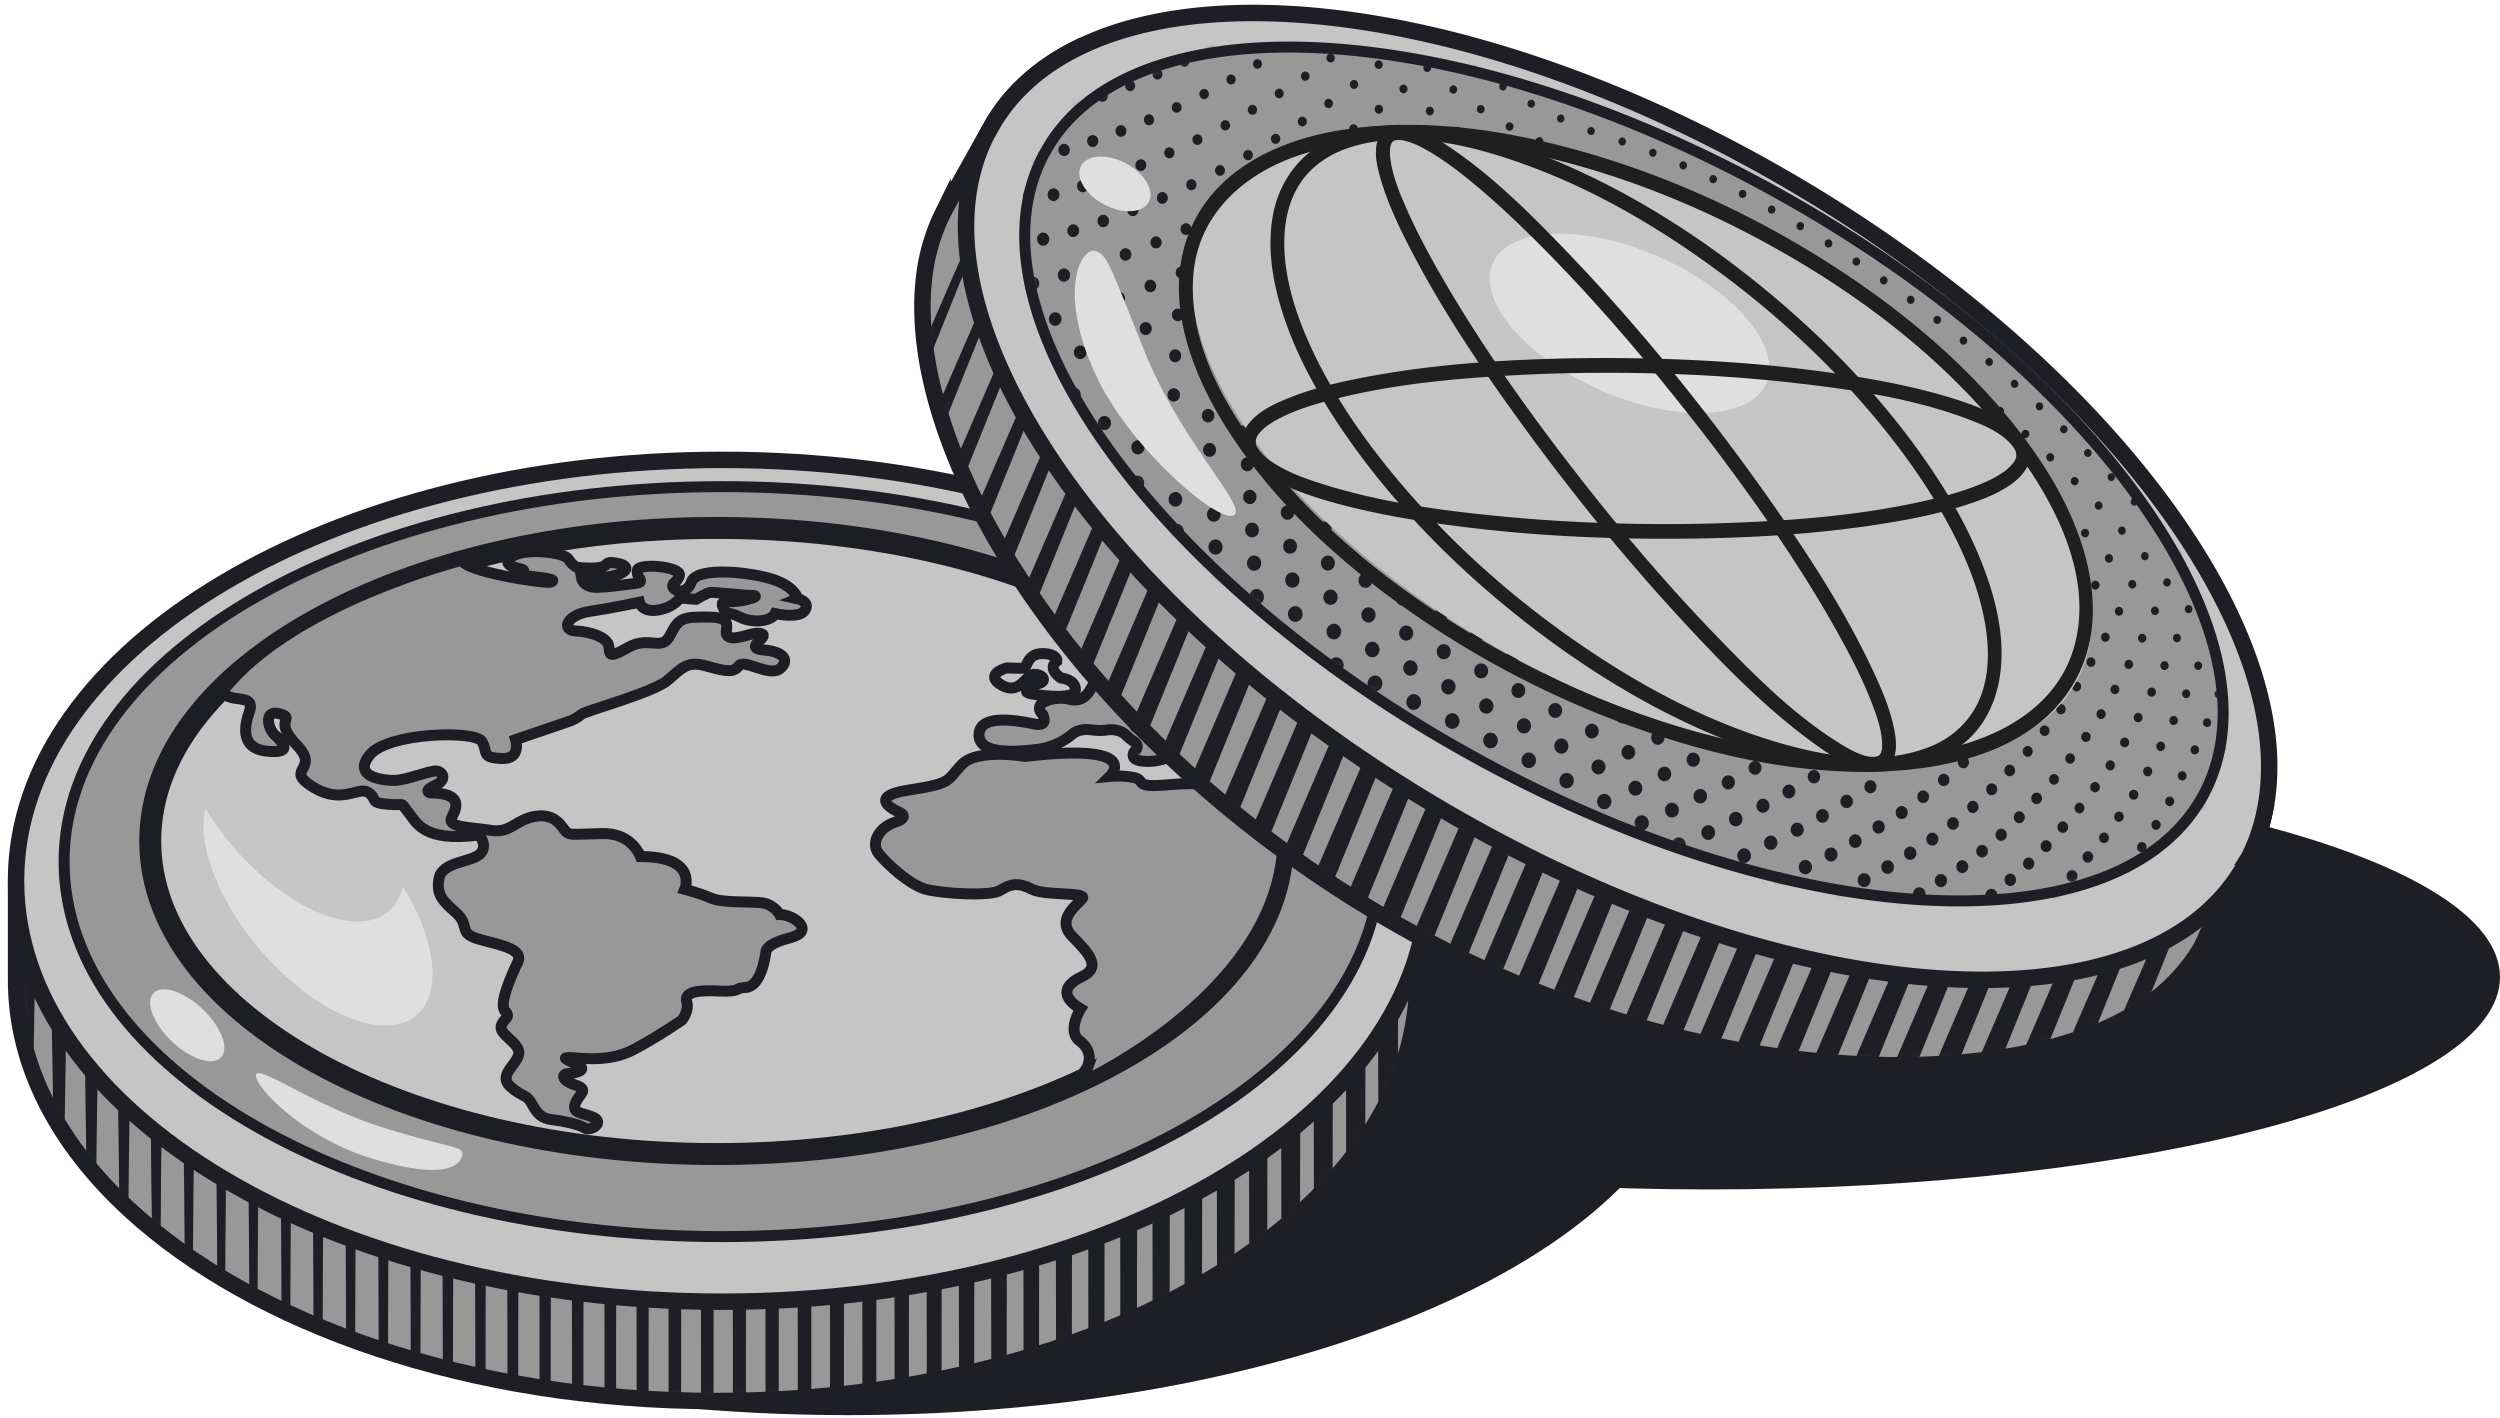
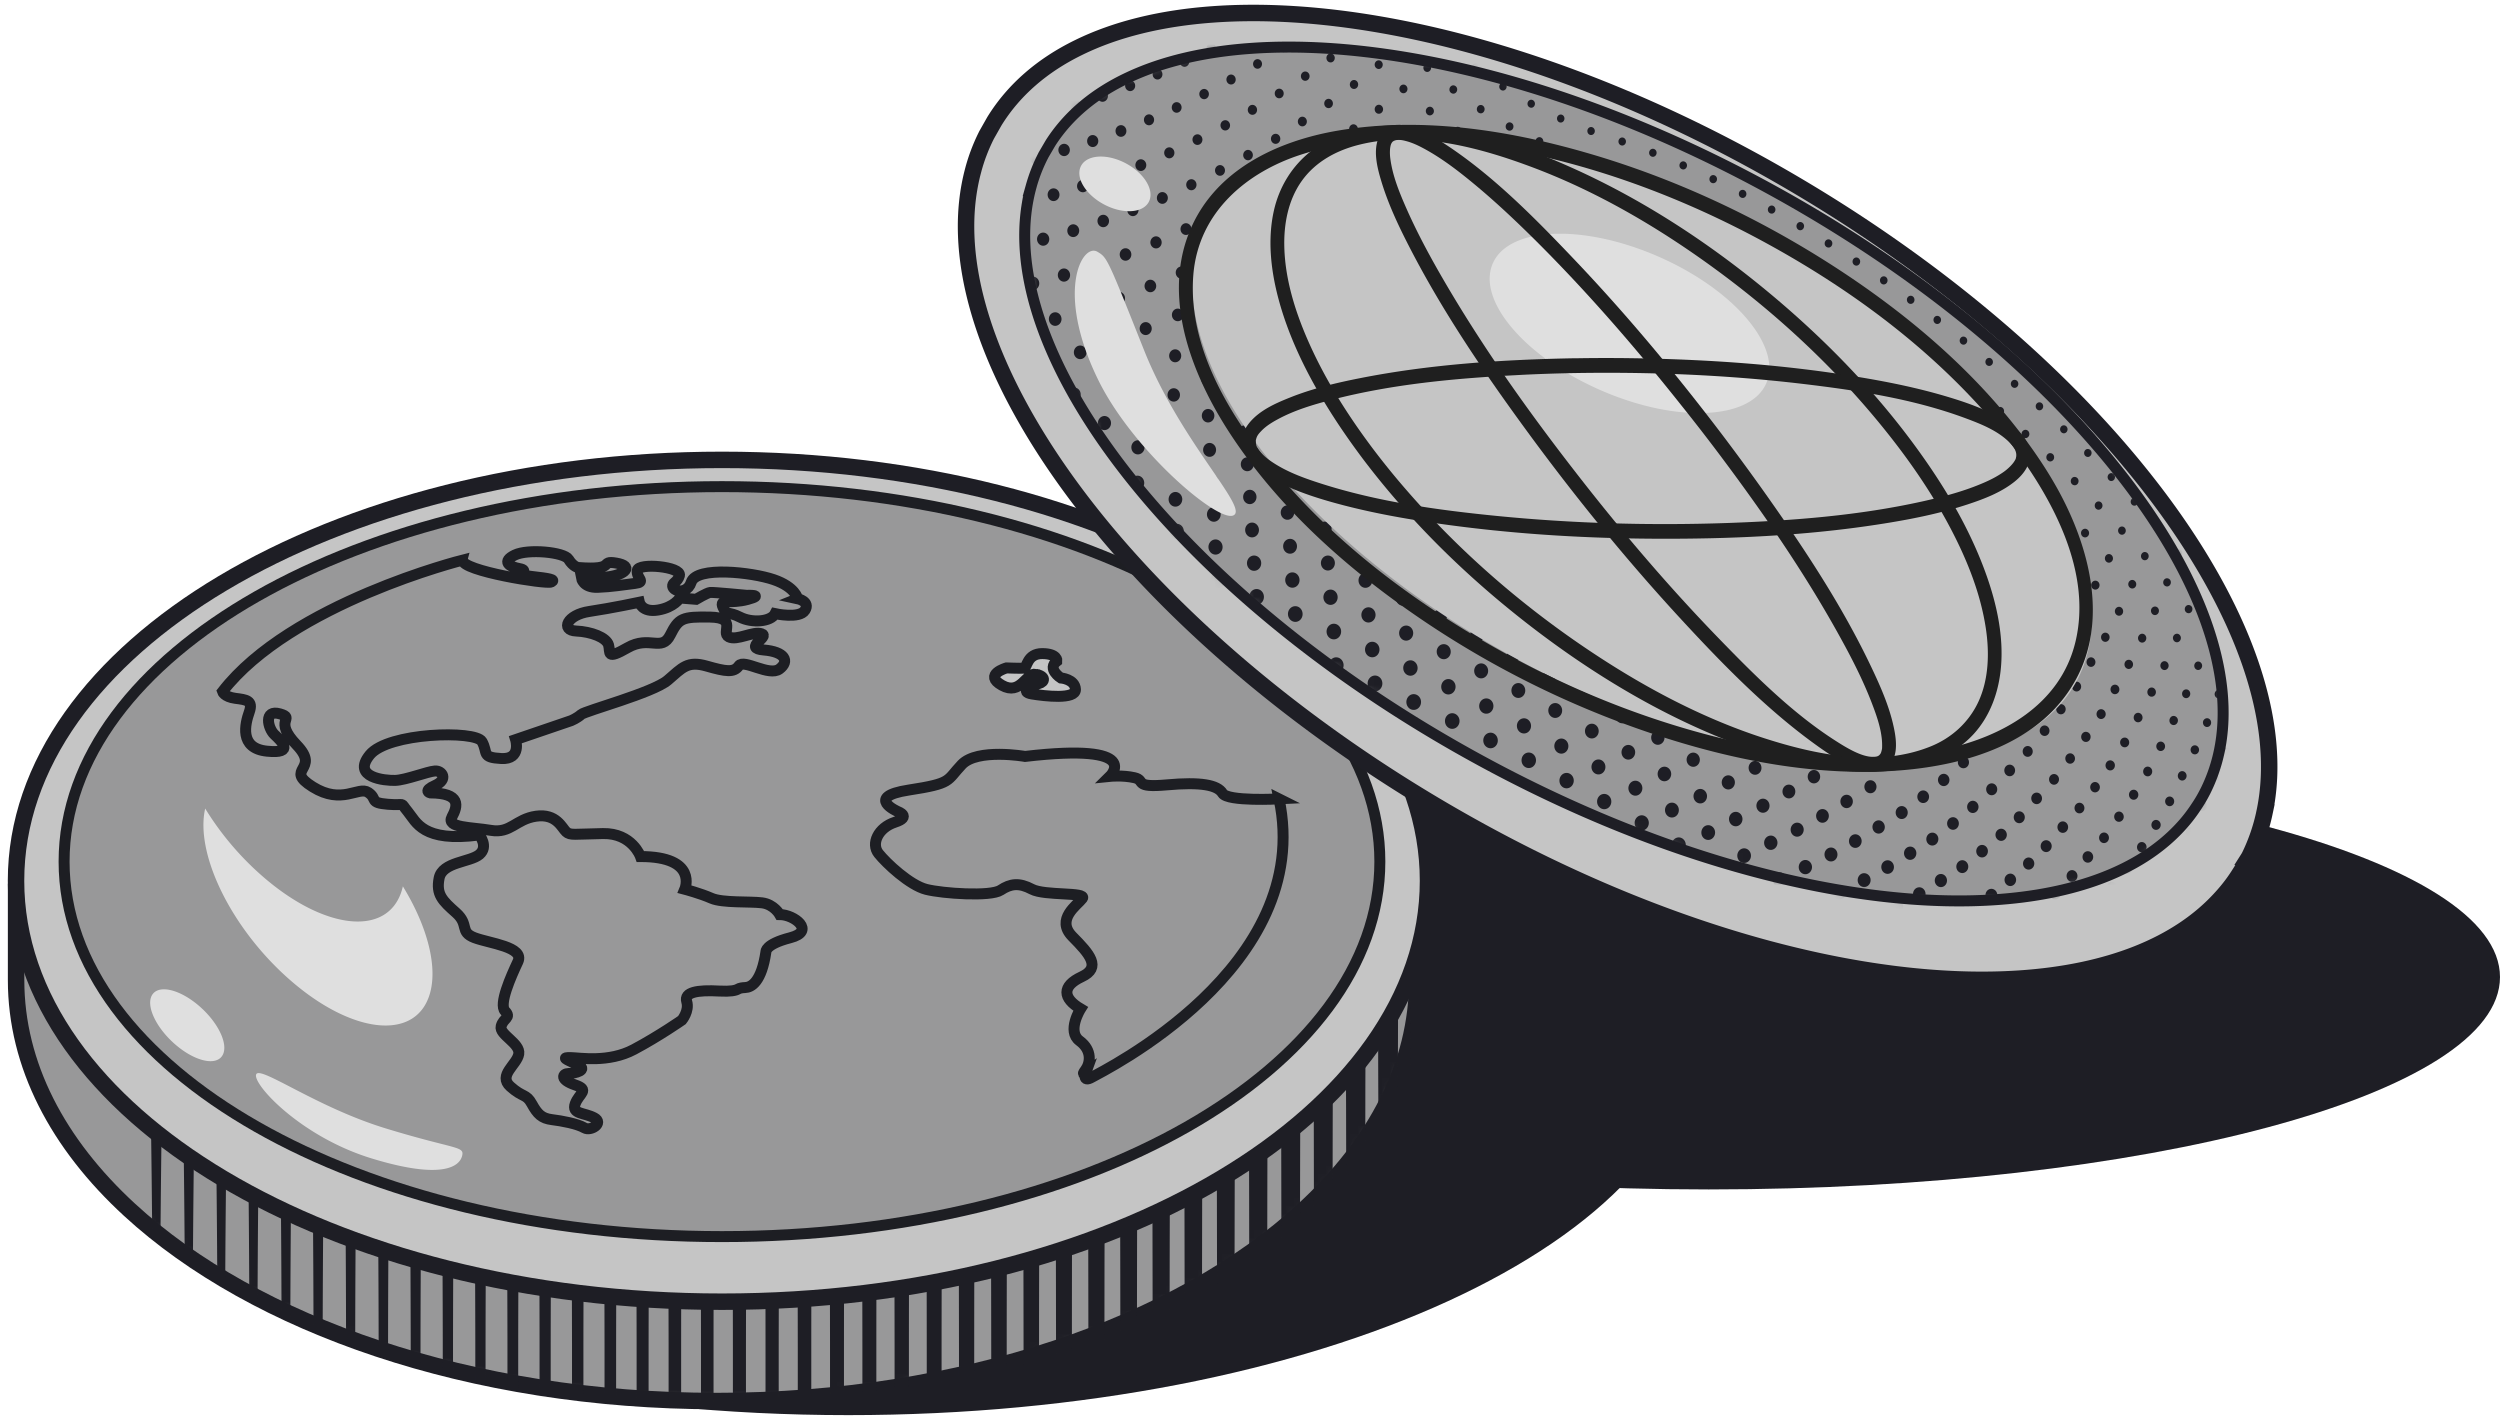
<svg xmlns="http://www.w3.org/2000/svg" width="312" height="177" fill="none" viewBox="0 0 312 177">
  <path fill="#1E1E25" d="M211.757 127.998c0 26.846-47.411 48.61-105.893 48.61-7.686 0-15.172-.377-22.389-1.094l5.529-20.759-65.168-57.5C43.254 86.349 72.79 79.39 105.857 79.39c58.489 0 105.9 21.764 105.9 48.609" />
  <path fill="#1E1E25" d="M213.24 148.442c54.543 0 98.759-11.867 98.759-26.505 0-14.639-44.216-26.505-98.759-26.505s-98.76 11.866-98.76 26.505 44.216 26.505 98.76 26.505" />
  <path fill="#989899" stroke="#1E1E25" stroke-miterlimit="10" stroke-width="2.054" d="M174.936 111.309c-8.41-23.732-43.496-41.525-85.496-41.525-42.006 0-77.086 17.793-85.502 41.525h-1.93v11.012c0 10.583 5.211 20.441 14.179 28.679 15.613 14.362 42.586 23.85 73.253 23.85 30.675 0 57.655-9.488 73.254-23.85 8.961-8.246 14.179-18.089 14.179-28.679v-11.012z" />
  <mask id="a" width="175" height="106" x="2" y="69" maskUnits="userSpaceOnUse" style="mask-type:luminance">
    <path fill="#fff" d="M174.93 111.318c-8.41-23.732-43.496-41.525-85.495-41.525-42.007 0-77.086 17.793-85.503 41.525h-1.93v11.012c0 10.582 5.211 20.44 14.18 28.679 15.612 14.362 42.585 23.85 73.253 23.85 30.674 0 57.654-9.488 73.253-23.85 8.961-8.246 14.179-18.089 14.179-28.679v-11.012z" />
  </mask>
  <g fill="#1E1E25" mask="url(#a)">
    <path d="M20.649 48.083c-.763.009-1.519.026-2.282.034a7052 7052 0 0 0-.127 15.41c-.04 10.08-.111 20.996-.04 32.551.064 11.555.294 23.733.517 36.337.223 12.596.35 25.618.334 38.845 0 4.256-.024 8.545-.048 12.835.342 0 .676.008 1.018.017-.032-4.298-.048-8.588-.048-12.852a2057 2057 0 0 1 .334-38.845c.222-12.604.453-24.782.517-36.337.071-11.547 0-22.471-.04-32.551-.048-5.398-.088-10.549-.135-15.435zm4.044-.056c-.748.009-1.503.017-2.25.035-.048 4.988-.087 10.242-.135 15.768-.024 5.918-.064 12.11-.072 18.565 0 4.528 0 9.167.024 13.917.04 8.596.183 17.525.334 26.727l.167 9.525c.19 11.044.31 22.395.334 33.933v4.844c0 4.247-.024 8.528-.048 12.809.35 0 .692.008 1.041.017-.031-4.29-.047-8.571-.047-12.826v-4.835c.023-11.547.135-22.906.334-33.942q.082-4.809.166-9.517c.16-9.201.295-18.139.334-26.735.024-4.75.024-9.389.024-13.9-.016-6.456-.04-12.664-.071-18.574-.04-5.535-.088-10.805-.136-15.794zm4.155 16.115q-.061-8.507-.135-16.17c-.739.01-1.47.018-2.21.035-.047 5.09-.095 10.472-.135 16.126-.023 5.901-.055 12.093-.071 18.523 0 4.51 0 9.15.024 13.892.04 8.57.182 17.49.334 26.666.047 3.139.103 6.32.159 9.509.19 11.01.31 22.343.325 33.856v4.827q0 6.37-.047 12.791c.35 0 .7.009 1.041.017-.024-4.281-.048-8.553-.048-12.8v-4.818c.024-11.513.136-22.855.326-33.864.056-3.198.104-6.362.16-9.492.15-9.185.285-18.105.333-26.684.024-4.733.024-9.364.024-13.875-.016-6.438-.04-12.63-.072-18.54zm4.04.328c-.048-5.816-.087-11.342-.143-16.57-.74.017-1.478.026-2.226.043-.047 5.202-.095 10.711-.143 16.502-.024 5.892-.055 12.067-.071 18.488 0 4.503 0 9.133.023 13.858.04 8.553.175 17.456.326 26.607q.086 4.707.16 9.491c.182 10.993.294 22.301.31 33.78v4.818q0 6.357-.048 12.766c.365 0 .739.009 1.105.017-.024-4.272-.048-8.528-.048-12.766v-4.818c.016-11.487.127-22.804.31-33.788.056-3.181.111-6.345.159-9.474.15-9.159.286-18.071.326-26.625.024-4.724.024-9.338.024-13.84 0-6.422-.04-12.605-.072-18.497zm4.057.277c-.048-5.952-.096-11.598-.143-16.928-.748.017-1.487.026-2.234.043-.055 5.313-.095 10.95-.143 16.877-.024 5.875-.056 12.041-.072 18.446 0 4.494 0 9.107.024 13.832.032 8.545.167 17.422.31 26.556.048 3.129.104 6.285.151 9.466.183 10.967.286 22.249.302 33.711v4.809c0 4.23-.016 8.494-.047 12.758.397 0 .787.009 1.184.017-.024-4.272-.048-8.528-.048-12.758v-4.801c.016-11.47.128-22.752.303-33.719.047-3.181.103-6.336.15-9.458.144-9.142.279-18.019.31-26.564.024-4.708.024-9.33.024-13.815 0-6.405-.04-12.57-.071-18.455zm4.033.338c-.047-6.097-.095-11.887-.15-17.328-.748.017-1.487.025-2.234.043-.056 5.44-.104 11.214-.151 17.303-.024 5.875-.056 12.015-.072 18.403 0 4.486 0 9.09.016 13.798.032 8.519.159 17.38.302 26.496l.143 9.449c.175 10.941.286 22.207.294 33.643v4.801c0 4.204-.016 8.434-.047 12.672.413 0 .826.009 1.24.017-.024-4.255-.048-8.493-.048-12.706v-4.793c.016-11.444.127-22.701.294-33.651l.143-9.44c.143-9.117.27-17.986.302-26.514.024-4.707.024-9.304.016-13.78 0-6.397-.04-12.554-.072-18.421zm4.037.305c-.048-6.21-.096-12.11-.151-17.645v-.068c-.732.017-1.463.034-2.194.042v.043a7059 7059 0 0 0-.151 17.644c-.024 5.867-.056 11.999-.072 18.37 0 4.485 0 9.073.016 13.772.032 8.511.16 17.354.294 26.445q.072 4.671.143 9.432c.175 10.924.279 22.155.287 33.566v4.792c0 4.196-.016 8.417-.048 12.647.413 0 .826.009 1.24.017-.024-4.247-.048-8.476-.048-12.689v-4.784c.016-11.411.12-22.65.286-33.575l.143-9.415c.143-9.099.263-17.942.294-26.453.024-4.69.024-9.279.016-13.756 0-6.379-.04-12.519-.071-18.386zm4.035.324c-.047-6.2-.094-12.084-.15-17.61v-.512c-.708.017-1.423.025-2.13.042v.478c-.056 5.526-.104 11.41-.152 17.61-.023 5.842-.063 11.965-.079 18.327 0 4.468 0 9.048.016 13.738.024 8.494.143 17.312.286 26.385.04 3.105.088 6.243.135 9.407.16 10.898.263 22.113.278 33.497v4.776c0 4.187-.015 8.408-.04 12.63q.632.002 1.265.017c-.024-4.239-.048-8.46-.048-12.664v-4.767c.016-11.385.111-22.599.278-33.498q.062-4.733.135-9.389c.127-9.074.247-17.9.286-26.394.024-4.682.024-9.261.016-13.721a6188 6188 0 0 0-.08-18.344zm4.042.318a7474 7474 0 0 0-.15-17.568c0-.315 0-.63-.009-.946-.707.017-1.415.025-2.122.042 0 .307 0 .606-.008.913-.056 5.517-.103 11.385-.151 17.567-.024 5.833-.064 11.948-.08 18.293-.015 4.46-.015 9.04 0 13.712.024 8.469.143 17.278.279 26.326.047 3.096.087 6.225.135 9.389.159 10.882.254 22.071.27 33.43v4.767c0 4.178-.024 8.374-.048 12.587.438 0 .875.009 1.312.017-.024-4.221-.04-8.426-.04-12.604v-4.759c.016-11.367.112-22.556.27-33.438.048-3.155.088-6.276.136-9.38.127-9.057.246-17.866.278-26.343.016-4.673.016-9.244 0-13.696-.016-6.345-.048-12.46-.08-18.3zm4.057.294c-.048-6.165-.096-12.024-.152-17.533 0-.46-.008-.913-.016-1.373-.373 0-.747.017-1.12.026-.342 0-.676.017-1.018.017q-.002.65-.016 1.313a7555 7555 0 0 0-.15 17.533c-.024 5.825-.064 11.922-.08 18.25 0 4.451-.016 9.014 0 13.679.024 8.459.135 17.243.27 26.274.04 3.096.088 6.217.127 9.372.16 10.856.247 22.019.263 33.353v4.759c0 4.17-.024 8.365-.048 12.578.461 0 .914.009 1.375.017-.024-4.212-.04-8.417-.048-12.595v-4.75c.016-11.334.104-22.506.263-33.362.04-3.146.087-6.268.127-9.355.127-9.039.238-17.823.27-26.283.024-4.656.016-9.218 0-13.67a5779 5779 0 0 0-.08-18.267zm4.037.317a7551 7551 0 0 0-.151-17.49c0-.614-.016-1.212-.016-1.817-.7.017-1.392.026-2.09.043 0 .58-.017 1.16-.017 1.74-.056 5.5-.103 11.35-.15 17.499-.025 5.816-.065 11.896-.08 18.215v13.654c.023 8.434.127 17.2.254 26.214.048 3.087.087 6.209.127 9.347.151 10.839.239 21.976.255 33.276v4.75c0 4.17-.024 8.357-.048 12.561.46 0 .922.009 1.375.017-.024-4.204-.04-8.4-.048-12.57v-4.741c.016-11.308.104-22.454.255-33.285.047-3.138.087-6.251.127-9.329.127-9.014.23-17.781.254-26.223.024-4.648.024-9.202 0-13.637-.016-6.319-.047-12.4-.08-18.224zm4.027.317c-.048-6.132-.095-11.965-.151-17.457l-.024-2.251c-.691.017-1.383.026-2.074.043l-.024 2.234a7599 7599 0 0 0-.151 17.457c-.024 5.807-.064 11.87-.08 18.173-.016 4.434-.016 8.98 0 13.619.024 8.417.127 17.166.247 26.155.04 3.087.08 6.191.127 9.321.15 10.813.23 21.916.246 33.207v4.742c0 4.136-.016 8.306-.04 12.476.477 0 .946.009 1.423.017-.024-4.187-.04-8.366-.04-12.519v-4.733c.016-11.291.104-22.411.247-33.216.04-3.138.08-6.242.127-9.321.127-8.988.23-17.746.246-26.172q.024-6.96 0-13.61c-.015-6.303-.047-12.383-.079-18.182zm4.039.307a7403 7403 0 0 0-.15-17.414c-.009-.904-.017-1.791-.033-2.67-.691.018-1.375.026-2.066.043-.008.87-.016 1.757-.032 2.644-.056 5.483-.103 11.308-.151 17.422-.024 5.79-.064 11.846-.08 18.13a1937 1937 0 0 0 0 13.594c.024 8.409.128 17.133.239 26.104q.058 4.607.127 9.304c.135 10.788.223 21.883.23 33.14v4.724c0 4.136-.015 8.298-.04 12.468l1.471.017c-.023-4.187-.04-8.357-.04-12.502v-4.716c.016-11.265.088-22.352.231-33.148.032-3.13.08-6.225.12-9.295.119-8.972.222-17.704.238-26.113.016-4.63.016-9.159 0-13.576a6087 6087 0 0 0-.08-18.148zm4.042.313c-.048-6.098-.096-11.905-.151-17.38-.008-1.05-.024-2.09-.032-3.113-.684.017-1.36.025-2.043.043-.008 1.014-.024 2.046-.032 3.087a7477 7477 0 0 0-.15 17.38c-.024 5.782-.064 11.828-.08 18.096 0 4.417-.016 8.945 0 13.568.024 8.383.111 17.098.23 26.044l.12 9.287c.135 10.771.214 21.831.23 33.062v4.716c0 4.119-.016 8.272-.04 12.426.501 0 1.002.017 1.503.017-.024-4.171-.04-8.332-.04-12.468v-4.708c.016-11.231.087-22.3.23-33.071l.12-9.27c.111-8.954.206-17.669.23-26.06.016-4.615.016-9.143 0-13.552-.016-6.268-.047-12.323-.08-18.104zm4.044.308c-.047-6.09-.095-11.888-.15-17.346-.017-1.203-.025-2.37-.04-3.54-.66.018-1.328.026-1.988.043-.016 1.152-.023 2.303-.04 3.488-.055 5.458-.103 11.257-.15 17.346-.032 5.765-.072 11.794-.08 18.054-.016 4.409-.024 8.92 0 13.533.024 8.375.111 17.065.223 25.985.031 3.062.08 6.149.11 9.27.128 10.745.208 21.789.224 32.994v4.708c0 4.127-.016 8.28-.04 12.433.508 0 1.017.018 1.526.018-.024-4.162-.04-8.324-.04-12.451v-4.708c.016-11.205.088-22.249.223-32.994.031-3.104.08-6.2.111-9.253.111-8.937.199-17.627.223-26.002V85.95c-.024-6.26-.056-12.289-.08-18.07zm4.036.308a7481 7481 0 0 0-.151-17.303c-.016-1.347-.032-2.66-.04-3.965-.668.017-1.336.025-2.003.042a615 615 0 0 0-.04 3.923 7481 7481 0 0 0-.15 17.303c-.033 5.765-.072 11.777-.08 18.02-.016 4.4-.024 8.903 0 13.508.023 8.357.11 17.022.214 25.933.032 3.053.08 6.14.112 9.245.127 10.719.198 21.746.214 32.926v4.699c0 4.11-.016 8.255-.04 12.399.525 0 1.05.017 1.574.026-.024-4.153-.04-8.298-.04-12.417v-4.69c.016-11.189.088-22.207.215-32.935.032-3.104.08-6.183.111-9.236.112-8.911.2-17.584.215-25.942v-13.49c-.024-6.243-.056-12.272-.08-18.029zm4.031.312c-.048-6.054-.095-11.828-.151-17.269-.016-1.492-.024-2.959-.04-4.409-.668.017-1.335.026-1.995.043l-.048 4.358a7446 7446 0 0 0-.15 17.269c-.032 5.756-.072 11.76-.08 17.977-.016 4.391-.024 8.886 0 13.474.016 8.331.095 16.987.199 25.873.031 3.045.071 6.123.103 9.219.12 10.703.183 21.686.199 32.85v4.69c0 4.102-.016 8.229-.04 12.365.548 0 1.097.017 1.645.026-.024-4.136-.04-8.272-.04-12.374v-4.682c0-11.163.08-22.155.2-32.858.031-3.096.07-6.166.103-9.21.103-8.895.182-17.551.198-25.89.016-4.589 0-9.074 0-13.458-.016-6.225-.055-12.237-.08-17.994zm4.043.291a7427 7427 0 0 0-.2-22.045c-.651.017-1.31.026-1.963.043-.016 1.552-.031 3.138-.055 4.75a6881 6881 0 0 0-.151 17.234c-.024 5.74-.072 11.735-.08 17.943 0 4.375-.016 8.87 0 13.449.016 8.323.096 16.953.191 25.822.032 3.045.072 6.115.103 9.21.12 10.677.183 21.644.191 32.773v4.673c0 4.111-.016 8.238-.032 12.374.549 0 1.09.017 1.638.026-.024-4.145-.04-8.281-.04-12.391v-4.665c0-11.129.08-22.104.19-32.781.033-3.087.072-6.149.104-9.193.104-8.878.183-17.508.19-25.831.017-4.58 0-9.057 0-13.432-.015-6.208-.055-12.203-.079-17.95zm4.029.338a7385 7385 0 0 0-.207-22.462c-.651.017-1.311.025-1.963.042-.016 1.715-.04 3.454-.056 5.245q-.081 8.148-.15 17.192c-.024 5.723-.064 11.71-.08 17.9-.016 4.367-.024 8.844-.016 13.415.016 8.306.088 16.919.183 25.763l.095 9.184c.12 10.652.175 21.593.183 32.705v4.665c0 4.076-.016 8.186-.032 12.297.565 0 1.129.017 1.701.025a3400 3400 0 0 1-.04-12.322v-4.657c.017-11.112.072-22.061.183-32.713l.096-9.167c.095-8.844.175-17.465.183-25.772 0-4.562 0-9.04-.016-13.397-.016-6.2-.056-12.178-.08-17.909zm4.056.315c-.047-6.003-.095-11.734-.15-17.15-.017-1.952-.04-3.846-.056-5.713-.644.017-1.288.026-1.932.043-.024 1.859-.04 3.743-.056 5.696-.055 5.415-.103 11.155-.15 17.158-.024 5.714-.064 11.683-.08 17.858-.016 4.358-.024 8.826-.016 13.38 0 8.281.08 16.885.175 25.703.032 3.028.071 6.089.095 9.159.112 10.634.175 21.559.175 32.636v4.657c0 4.067-.016 8.152-.04 12.246.573 0 1.145.017 1.725.025-.016-4.11-.032-8.212-.04-12.288v-4.657c.016-11.086.072-22.01.183-32.644l.096-9.159c.087-8.827.167-17.431.175-25.721 0-4.553 0-9.014-.016-13.371-.016-6.183-.048-12.153-.08-17.875zm4.041.311c-.048-5.986-.095-11.708-.151-17.115-.016-2.098-.04-4.136-.064-6.14-.635.017-1.271.025-1.907.042a7412 7412 0 0 0-.215 23.23c-.032 5.706-.063 11.667-.08 17.824-.015 4.349-.023 8.8-.015 13.346 0 8.272.08 16.851.167 25.652.024 3.019.063 6.063.087 9.142.103 10.609.16 21.507.167 32.559v4.648c0 4.059-.016 8.144-.04 12.238.589 0 1.177.017 1.765.025-.016-4.102-.032-8.204-.04-12.271v-4.64c0-11.052.064-21.959.167-32.568.024-3.07.064-6.114.088-9.133.087-8.809.159-17.388.166-25.661 0-4.545 0-8.988-.015-13.337-.016-6.157-.048-12.118-.08-17.832zm4.04.317c-.048-5.978-.096-11.683-.151-17.073l-.072-6.583c-.62.017-1.24.025-1.868.034l-.071 6.54a6874 6874 0 0 0-.151 17.074c-.032 5.705-.072 11.64-.088 17.789-.016 4.34-.024 8.784-.024 13.321 0 8.255.08 16.808.159 25.592.024 3.019.056 6.055.08 9.125.095 10.591.151 21.464.159 32.491v4.639c0 4.051-.016 8.127-.032 12.212.604 0 1.2.017 1.804.026-.015-4.094-.031-8.179-.031-12.246v-4.631c0-11.027.063-21.908.159-32.491.023-3.062.055-6.098.079-9.108.088-8.784.151-17.346.159-25.601 0-4.537 0-8.971-.024-13.312-.024-6.149-.055-12.093-.087-17.79zm4.032.32c-.047-5.96-.095-11.657-.151-17.038-.023-2.413-.047-4.742-.079-7.027l-1.82.034a1731 1731 0 0 0-.08 7.01c-.055 5.381-.103 11.078-.151 17.039-.032 5.68-.071 11.606-.087 17.738a3598 3598 0 0 0-.024 13.286c0 8.238.064 16.775.143 25.533.024 3.01.056 6.038.079 9.099.096 10.558.144 21.414.151 32.415v4.622c0 4.034-.015 8.101-.031 12.169l1.804.026c-.016-4.077-.032-8.153-.032-12.195v-4.614c0-11.009.056-21.857.151-32.431q.046-4.595.08-9.1c.079-8.775.135-17.311.143-25.549 0-4.529 0-8.955-.024-13.278-.024-6.14-.056-12.067-.087-17.755zm4.034.298c-.048-5.935-.096-11.615-.151-16.996-.024-2.558-.056-5.023-.088-7.436-.604.008-1.208.025-1.812.034-.032 2.405-.056 4.852-.08 7.393-.055 5.373-.103 11.053-.151 17.005-.031 5.671-.071 11.59-.087 17.704-.016 4.315-.024 8.75-.024 13.261 0 8.221.064 16.74.135 25.481.032 3.002.048 6.03.08 9.083.087 10.549.135 21.362.143 32.346v4.613c0 4.043-.016 8.102-.032 12.17l1.852.025c-.016-4.076-.032-8.144-.032-12.195v-4.605c0-10.984.056-21.805.143-32.354.024-3.045.048-6.072.08-9.074.071-8.75.135-17.269.135-25.49 0-4.511 0-8.937-.024-13.252-.024-6.124-.056-12.042-.087-17.722zm4.045.319c-.048-5.927-.096-11.598-.151-16.954-.024-2.712-.056-5.33-.08-7.88-.604.01-1.216.026-1.82.035-.032 2.541-.056 5.142-.08 7.837a8031 8031 0 0 0-.151 16.962c-.031 5.662-.071 11.564-.087 17.67q-.034 6.473-.032 13.226c0 8.204.056 16.707.127 25.422.024 3.002.056 6.021.08 9.065.079 10.524.127 21.32.127 32.278v4.606c0 4.025-.016 8.075-.032 12.126l1.916.026c-.016-4.068-.032-8.127-.032-12.17v-4.596a4304 4304 0 0 1 .207-41.326c.071-8.716.127-17.227.127-25.431 0-4.502-.016-8.911-.032-13.226-.024-6.106-.055-12.008-.087-17.679zm4.039.309a4829 4829 0 0 0-.143-16.92c-.024-2.865-.056-5.62-.088-8.305-.604.008-1.208.025-1.82.034a2118 2118 0 0 0-.087 8.28c-.056 5.356-.104 11.01-.151 16.928-.032 5.654-.072 11.538-.088 17.627q-.024 6.46-.024 13.202c0 8.186.048 16.663.12 25.362l.071 9.048c.08 10.489.119 21.268.127 32.201v4.588c0 4.017-.016 8.059-.032 12.11l1.964.025c-.016-4.059-.032-8.118-.032-12.143v-4.588c0-10.942.04-21.713.127-32.219l.072-9.031c.071-8.707.119-17.184.119-25.379 0-4.486-.016-8.886-.032-13.193-.024-6.097-.056-11.981-.087-17.635zm4.041.314c-.04-5.9-.088-11.538-.143-16.885a1407 1407 0 0 0-.096-8.732c-.604.008-1.208.025-1.812.034q-.048 4.219-.095 8.732c-.048 5.347-.096 10.993-.143 16.894-.032 5.646-.072 11.513-.088 17.585a3062 3062 0 0 0 .088 38.478c.031 2.976.047 5.986.071 9.022.072 10.481.111 21.235.119 32.133v4.588c0 4-.016 8.017-.031 12.05.667.009 1.327.017 1.995.034-.016-4.05-.032-8.093-.032-12.118v-4.579c0-10.907.04-21.661.119-32.142l.072-9.014a2783 2783 0 0 0 .079-38.486c-.024-6.08-.055-11.956-.087-17.602zm4.019.325c-.04-5.885-.088-11.513-.143-16.843-.024-3.138-.064-6.166-.096-9.09v-.095c-.588.009-1.176.026-1.772.035v.06c-.032 2.924-.072 5.952-.096 9.09-.047 5.33-.095 10.958-.143 16.843-.032 5.628-.071 11.495-.087 17.55q-.024 6.424-.024 13.141c0 8.153.04 16.596.103 25.252.024 2.976.04 5.978.064 8.997.079 10.455.103 21.183.111 32.056v4.579c0 4-.016 8.025-.032 12.05.668.009 1.328.017 1.995.034-.015-4.042-.031-8.075-.031-12.084v-4.571c0-10.881.039-21.609.111-32.064.024-3.028.04-6.021.064-8.997.071-8.656.111-17.107.103-25.26 0-4.469-.016-8.852-.024-13.133-.024-6.055-.056-11.922-.087-17.559zm4.046.305c-.04-5.875-.088-11.487-.143-16.808-.024-3.13-.064-6.157-.096-9.065v-.538c-.572.009-1.144.026-1.709.035v.477c-.032 2.925-.071 5.944-.095 9.074-.048 5.321-.095 10.941-.143 16.808-.032 5.62-.08 11.47-.096 17.508-.023 4.273-.031 8.656-.031 13.116 0 8.144.031 16.561.087 25.2q.022 4.462.056 8.988c.063 10.43.087 21.133.095 31.989v4.562c0 4-.016 8.016-.032 12.05.684.008 1.36.017 2.043.034-.016-4.034-.024-8.067-.032-12.075v-4.554c0-10.856.024-21.559.096-31.997.016-3.01.032-6.004.055-8.971.056-8.648.096-17.073.088-25.209 0-4.46-.024-8.826-.032-13.107-.024-6.047-.064-11.897-.095-17.517zm4.052.29c-.039-5.85-.087-11.445-.143-16.766-.031-3.113-.063-6.132-.095-9.048 0-.333 0-.649-.008-.973-.564.009-1.129.026-1.693.034q.002.462-.008.922c-.032 2.916-.072 5.927-.095 9.048-.048 5.321-.096 10.924-.143 16.774-.032 5.603-.08 11.445-.096 17.465-.016 4.264-.024 8.63-.032 13.082 0 8.119.024 16.527.08 25.14.024 2.968.032 5.953.056 8.963.063 10.404.079 21.081.087 31.912v4.553c0 3.992-.016 8.017-.032 12.042.342 0 .676.008 1.018.017q.524.002 1.049.017c-.016-4.034-.024-8.059-.032-12.067v-4.545c0-10.831.024-21.516.087-31.929.024-3.002.032-5.986.056-8.946a3376 3376 0 0 0 .048-38.222c-.024-6.037-.064-11.87-.096-17.482zm4.14 17.76c-.024-6.02-.064-11.845-.096-17.447-.04-5.834-.087-11.428-.143-16.732-.024-3.104-.064-6.115-.095-9.023 0-.486-.008-.955-.016-1.433-.573.01-1.145.026-1.717.035 0 .477-.008.946-.016 1.432-.032 2.908-.072 5.919-.095 9.031-.048 5.313-.096 10.9-.144 16.732-.031 5.594-.079 11.419-.095 17.431-.016 4.256-.024 8.613-.032 13.056 0 8.102.024 16.485.08 25.09l.047 8.937c.056 10.387.08 21.038.08 31.843v4.545c0 3.974-.016 7.965-.032 11.965.716.009 1.431.026 2.138.034-.016-4.025-.023-8.042-.031-12.041v-4.537c0-10.805.023-21.465.079-31.852.016-3.002.024-5.986.048-8.937.055-8.596.087-16.996.071-25.098 0-4.434-.016-8.792-.031-13.047zm4.033.275c-.024-5.995-.064-11.81-.096-17.397-.047-5.816-.095-11.393-.143-16.689q-.047-4.656-.095-9.005c0-.64-.016-1.262-.024-1.885-.556.009-1.121.026-1.677.034 0 .606-.016 1.22-.024 1.834-.032 2.9-.072 5.901-.095 9.005-.048 5.305-.096 10.882-.144 16.698-.031 5.594-.079 11.393-.095 17.397a3421 3421 0 0 0 .024 38.06c.024 2.951.032 5.927.048 8.92.055 10.37.071 20.996.079 31.767v4.536c0 3.983-.016 7.982-.032 11.999.724.009 1.447.026 2.17.034a3025 3025 0 0 1-.024-12.024v-4.528c0-10.771.024-21.414.08-31.775l.048-8.912c.047-8.579.079-16.954.063-25.038 0-4.426-.024-8.775-.039-13.014zm4.027.271c-.024-5.987-.064-11.786-.096-17.363-.047-5.808-.095-11.368-.143-16.655-.032-3.087-.063-6.098-.095-8.989 0-.784-.016-1.56-.024-2.328-.556.009-1.113.026-1.677.034l-.024 2.277c-.032 2.9-.072 5.893-.095 8.997-.048 5.288-.096 10.856-.143 16.664-.032 5.569-.08 11.368-.096 17.346-.024 4.238-.032 8.579-.04 12.996-.015 8.067 0 16.416.056 24.97.016 2.942.024 5.918.04 8.903.04 10.336.055 20.944.063 31.698v4.528c0 3.974-.015 7.974-.031 11.982.739.017 1.478.026 2.217.043q-.024-6.027-.024-12.016v-4.52c0-10.762.016-21.362.064-31.715.016-2.985.032-5.944.04-8.886.048-8.554.071-16.902.055-24.978 0-4.418-.023-8.75-.039-12.988zm4.051.286c-.024-5.978-.064-11.76-.096-17.33-.048-5.79-.095-11.333-.143-16.62-.024-3.087-.056-6.072-.087-8.963-.008-.938-.016-1.867-.032-2.78-.557.008-1.113.026-1.669.034-.008.913-.024 1.825-.032 2.755-.032 2.89-.064 5.884-.088 8.971-.047 5.279-.095 10.83-.143 16.62-.032 5.561-.079 11.343-.095 17.313-.016 4.23-.032 8.553-.04 12.962-.016 8.05 0 16.382.048 24.918.016 2.934.032 5.902.04 8.878.039 10.327.055 20.91.055 31.63v4.511c0 3.966-.016 7.948-.032 11.948q1.122.027 2.242.043c-.016-4.017-.024-8.025-.032-12.008v-4.502c0-10.729.016-21.312.056-31.639.016-2.976.032-5.927.04-8.869.047-8.545.063-16.877.047-24.927 0-4.41-.024-8.724-.039-12.954zm4.04.255c-.024-5.953-.063-11.726-.095-17.286-.048-5.773-.096-11.317-.143-16.578-.032-3.079-.056-6.055-.088-8.938-.016-1.091-.024-2.166-.039-3.223-.549.008-1.089.025-1.638.034-.016 1.049-.024 2.115-.04 3.198-.031 2.882-.063 5.876-.087 8.946-.048 5.27-.095 10.813-.143 16.587-.032 5.551-.072 11.325-.096 17.277q-.035 6.334-.047 12.937c-.024 8.042 0 16.348.032 24.867.015 2.925.023 5.884.031 8.861.04 10.301.048 20.859.048 31.553v4.503c0 3.965-.016 7.956-.024 11.956l2.289.051q-.023-6.027-.023-12.016v-4.494c0-10.703 0-21.26.047-31.562q.022-4.464.032-8.852c.032-8.519.056-16.834.032-24.867-.016-4.392-.024-8.707-.048-12.928zm4.047.291c-.023-5.935-.071-11.7-.103-17.243-.048-5.757-.095-11.274-.143-16.536-.024-3.07-.056-6.046-.087-8.929-.016-1.253-.032-2.481-.04-3.692-.541.008-1.089.025-1.63.034a534 534 0 0 0-.039 3.641 2704 2704 0 0 0-.088 8.938c-.048 5.261-.095 10.779-.143 16.544-.04 5.543-.071 11.3-.103 17.235-.024 4.213-.04 8.519-.048 12.902-.024 8.017 0 16.306.024 24.808 0 2.925.024 5.876.024 8.835.032 10.276.039 20.8.039 31.485v4.486c0 3.974-.007 7.965-.023 11.964l2.36.052c-.015-4.017-.023-8.025-.023-12.016v-4.486c0-10.677 0-21.209.039-31.485 0-2.968.016-5.91.024-8.826.032-8.494.048-16.783.024-24.817-.016-4.383-.024-8.69-.048-12.894zm4.041.262a5675 5675 0 0 0-.103-17.21c-.048-5.739-.096-11.248-.143-16.5-.024-3.062-.056-6.039-.088-8.904l-.048-4.136c-.532.008-1.057.026-1.589.034l-.048 4.093c-.032 2.874-.064 5.85-.087 8.912-.048 5.253-.096 10.762-.143 16.51-.04 5.535-.08 11.274-.104 17.192-.024 4.205-.032 8.494-.047 12.878-.024 8.007 0 16.279.023 24.756q.022 4.378.032 8.818c.024 10.25.024 20.757.024 31.408v4.486c0 3.974-.008 7.965-.024 11.965l2.369.051c-.016-4.017-.024-8.025-.024-12.016v-4.477c0-10.66 0-21.167.024-31.426 0-2.959.024-5.892.032-8.809.031-8.477.039-16.749.024-24.756 0-4.367-.032-8.665-.048-12.87zm4.036.283c-.024-5.918-.064-11.649-.103-17.175-.048-5.722-.096-11.222-.143-16.459q-.038-4.58-.088-8.877l-.048-4.58c-.516 0-1.033.017-1.542.026-.016 1.492-.031 3.01-.055 4.562-.032 2.866-.064 5.833-.088 8.886q-.07 7.87-.143 16.468a5345 5345 0 0 0-.103 17.158c-.024 4.196-.04 8.485-.056 12.843a3630 3630 0 0 0 0 24.697c0 2.916.016 5.841.024 8.801.024 10.233.024 20.714.024 31.34v4.477c0 3.965-.008 7.948-.024 11.939.803.017 1.598.043 2.401.06-.008-4.017-.024-8.025-.024-12.016v-4.469c0-10.626 0-21.115.024-31.348 0-2.96.016-5.885.023-8.793.024-8.451.032-16.714 0-24.697a5621 5621 0 0 0-.055-12.834zm4.05.272c-.024-5.893-.064-11.615-.103-17.124-.048-5.706-.096-11.198-.143-16.425-.024-3.036-.056-5.995-.088-8.86q-.022-2.56-.055-5.015c-.517 0-1.042.017-1.558.025-.016 1.63-.04 3.284-.056 4.98a2419 2419 0 0 0-.087 8.87c-.048 5.227-.096 10.72-.144 16.433-.039 5.509-.079 11.223-.103 17.124a4398 4398 0 0 0-.056 37.455c0 2.899.016 5.824.024 8.775.024 10.208.016 20.671.016 31.272v4.46c0 3.974-.008 7.973-.024 11.981.819.018 1.63.043 2.441.06-.008-4.025-.024-8.042-.024-12.041v-4.452c0-10.6 0-21.064.016-31.272 0-2.942.016-5.875.024-8.766a4401 4401 0 0 0-.056-37.455zm4.101 37.643a4382 4382 0 0 0-.056-37.369c-.024-5.876-.064-11.59-.103-17.09-.048-5.696-.096-11.163-.143-16.39-.024-3.036-.056-5.987-.088-8.844a1098 1098 0 0 0-.064-5.415c-.516 0-1.025 0-1.542.008-.023 1.766-.039 3.565-.055 5.407a2693 2693 0 0 0-.088 8.852c-.047 5.22-.095 10.702-.143 16.4-.039 5.5-.071 11.205-.103 17.08q-.034 6.271-.056 12.784a3148 3148 0 0 0 0 24.586c0 2.891 0 5.816.016 8.758.016 10.182 0 20.62 0 31.195v4.452c0 3.974-.016 7.973-.024 11.981.827.026 1.654.043 2.48.069-.008-4.034-.023-8.059-.023-12.059v-35.655c0-2.934 0-5.859.015-8.75z" />
-     <path d="M20.625 48.083c-.763.009-1.518.026-2.281.034-.048 4.878-.087 10.02-.135 15.41-.04 10.08-.111 21.004-.04 32.551.064 11.555.294 23.733.517 36.337.23 12.605.35 25.618.334 38.845 0 4.256-.024 8.545-.048 12.835.342 0 .676.008 1.017.017a2131 2131 0 0 1 .286-51.697c.223-12.604.454-24.782.517-36.337.072-11.547 0-22.471-.04-32.551-.04-5.398-.079-10.549-.127-15.435zm-3.907 15.742a6535 6535 0 0 0-.135-15.691c-.755 0-1.51.025-2.257.034q-.07 7.432-.128 15.657c-.023 5.918-.055 12.118-.071 18.574 0 4.52 0 9.159.024 13.9.04 8.597.183 17.534.334 26.735l.167 9.518c.19 11.035.31 22.394.333 33.941v4.835c0 4.213-.015 8.451-.047 12.698.35 0 .7.009 1.049.017a1701 1701 0 0 1-.048-12.707v-4.843c.024-11.539.135-22.889.334-33.933l.167-9.526c.159-9.201.294-18.13.334-26.726.024-4.75.024-9.39.024-13.918 0-6.447-.04-12.647-.072-18.565zm-4.067.311c-.04-5.585-.087-10.907-.135-15.955-.739 0-1.486 0-2.225.008-.048 5.04-.088 10.362-.136 15.947-.023 5.91-.055 12.102-.071 18.54 0 4.511 0 9.142.024 13.875.04 8.579.183 17.499.334 26.684.055 3.138.103 6.302.159 9.5.182 11.009.302 22.352.326 33.864v4.818q0 6.256-.048 12.562c.35 0 .707.009 1.057.017-.024-4.204-.048-8.408-.048-12.579v-4.826c.016-11.513.127-22.847.326-33.856q.085-4.799.16-9.509c.15-9.176.285-18.096.333-26.666.024-4.742.024-9.381.024-13.892-.016-6.43-.04-12.622-.072-18.523zm-4.035.304c-.047-5.697-.087-11.112-.135-16.246-.747 0-1.486 0-2.233.009a6404 6404 0 0 0-.135 16.254c-.024 5.893-.064 12.076-.072 18.497 0 4.503 0 9.116.024 13.84.04 8.554.175 17.457.326 26.625.047 3.13.103 6.294.159 9.474.183 10.993.294 22.301.31 33.788v4.818c0 4.119-.016 8.264-.048 12.408.374 0 .74.009 1.113.017-.024-4.161-.048-8.314-.048-12.442v-4.818c.016-11.487.127-22.795.31-33.779q.074-4.784.16-9.492c.15-9.159.285-18.062.325-26.607.024-4.724.024-9.355.024-13.858-.016-6.421-.04-12.595-.072-18.488zM4.448 48.222c-.747 0-1.494.009-2.241.009-.048 5.21-.096 10.728-.143 16.535C2.04 70.651 2 76.825 1.992 83.23c0 4.486 0 9.1.024 13.816.032 8.544.167 17.422.31 26.564.048 3.121.103 6.276.151 9.457.183 10.967.286 22.25.302 33.72v4.801c0 4.068-.016 8.17-.04 12.272l1.177.017c-.024-4.111-.04-8.213-.04-12.289v-4.81c.016-11.461.127-22.744.302-33.711.048-3.181.103-6.336.151-9.466.143-9.133.278-18.011.31-26.555.024-4.716.024-9.33.024-13.833-.016-6.404-.048-12.561-.072-18.446-.047-5.807-.087-11.333-.143-16.552z" />
  </g>
  <path fill="#C5C5C5" stroke="#1E1E25" stroke-miterlimit="10" stroke-width="2.054" d="M178.216 109.923c0 29.012-39.449 52.529-88.108 52.529S2 138.935 2 109.923s39.45-52.53 88.108-52.53 88.108 23.518 88.108 52.53Z" />
  <path fill="#989899" stroke="#1D1E23" stroke-miterlimit="10" stroke-width="1.369" d="M172.206 107.53c0 25.847-36.761 46.798-82.104 46.798S7.998 133.377 7.998 107.53 44.76 60.732 90.102 60.732s82.104 20.951 82.104 46.798Z" />
-   <path fill="#C5C5C5" stroke="#1D1E23" stroke-miterlimit="10" stroke-width="2.738" d="M89.432 144.025c39.037 0 70.682-17.492 70.682-39.069s-31.645-39.07-70.682-39.07-70.682 17.492-70.682 39.07 31.646 39.069 70.682 39.069Z" />
  <path fill="#989899" stroke="#1D1E23" stroke-miterlimit="10" stroke-width="1.369" d="M99.553 74.719s-.27-1.45-2.999-2.382c-2.73-.931-9.643-1.693-10.291.326-.166.51-.462.806-.82.969-.903.414-1.965-.355-1.283-.903.29-.229.538-.525.635-.902.289-1.117-5.136-1.62-5.267-.636-.13.991 1.172 1.45-.29 1.62-1.46.17-2.826.421-4.652.488-1.827.066-2.027-1.161-2.027-1.161s1.393.11 3.398-.156 3.185-1.316.959-1.708.144.94-4.798.547c0 0-.614-.118-1.158-1.02-.545-.903-5.08-1.331-6.714-.533-1.627.799-.765 1.442.593 1.694 1.358.251-.58.74 1.558.983 2.137.244 3.005.385 2.405.688-.6.31-11.27-1.398-11.05-2.736 0 0-21.43 5.369-29.984 16.41 0 0 .213.658 1.592.843 1.372.178 2.26.252 1.75 1.709s-1.309 4.54 2.22 4.888c3.53.355 1.758-1.287.924-2.07-.834-.785-1.372-3.18.676-2.59 2.047.593-.959.71 2.095 3.883s-1.668 2.936 2 5.229c3.666 2.293 5.714-.118 6.927.695 1.213.814.055 1.287 2.46 1.479 2.406.192 1.393-.392 2.475.91 1.082 1.301 1.84 3.86 8.934 2.921 0 0 1.172 1.449.014 2.433-1.159.976-4.633.917-5.032 2.958-.4 2.041.427 2.818 2.109 4.312s.413 2.388 2.295 3.113c1.882.718 6.294 1.146 5.425 3.003-.869 1.856-2.413 5.31-1.6 6.16.814.85-.22.843-.488 1.893-.276 1.05 2.419 2.123 2.198 3.461-.22 1.339-2.626 2.648-1.054 4.06 1.571 1.413 1.971.873 2.674 2.145.717 1.294 1.227 1.827 2.523 1.989 1.22.148 3.15.503 4.053 1.028.793.459 2.427-.613 1.234-1.249-1.248-.673-2.86-.444-2.385-1.761s1.868-1.708-.034-2.359-1.572-1.412-.793-1.42c.779-.007 2.571-.436 1.068-1.131-1.502-.688-1.971-.873-.813-.851s4.742.666 7.893-1.013 5.997-3.668 5.997-3.668.944-1.139.6-2.307c-.345-1.169 1.288-1.472 4.087-1.317 1.4.074 2.02-.074 2.289-.236.227-.141.565-.185.903-.2.8-.022 2.054-.71 2.605-4.459 0 0-.145-.94 3.04-1.76s.496-2.892-1.317-2.892c0 0-.703-1.272-2.205-1.464-1.503-.193-4.922.037-6.314-.57-1.393-.614-3.33-1.124-3.33-1.124s1.71-4.082-5.528-4.082c0 0-1.048-2.943-4.68-2.869-3.64.066-4.075.251-4.598-.222-.524-.474-1.207-2.308-3.757-1.945-2.55.369-3.15 2.181-5.632 1.767-2.474-.414-5.61-.303-4.866-1.671s1.165-2.98-2.71-3.003c0 0-.978-.222.635-.946 1.613-.733.868-1.857-.048-1.79-.924.067-3.654 1.139-4.957 1.176s-5.466-.362-3.177-3.18c2.281-2.818 13.214-3.091 14.006-1.671.793 1.42-.13 1.989 2.42 2.122s1.779-2.36 1.779-2.36l6.948-2.373s.724-.303 1.234-.762c.51-.458 8.975-2.714 10.808-4.282 1.827-1.567 2.447-2.448 4.853-1.76s3.398.843 4.019-.037c.613-.88 3.777 1.368 5.066.4 1.289-.97.69-2.16-1.972-2.374-2.66-.215.814-1.65-.248-2.02-1.068-.37-3.074.903-4.108.385-1.027-.51 1.144-2.41-2.33-2.47-3.474-.059-3.908.119-4.977 2.248-1.068 2.13-2.585.008-5.321 1.576-2.737 1.568-2.103.62-2.371-.333-.27-.947-2.151-1.671-4.067-1.753s-1.158-2.019 1.668-2.44c2.826-.422 6.245-1.147 6.245-1.147s.303 1.31 2.33.97c2.026-.341 2.716-1.502 2.716-1.502l2.026.163s1.379-.821 1.772-.858c.4-.037 4.556.362 4.556.362s2.35-.096.124.51c-2.226.607-3.584-.14-3.095.97.49 1.108.648.48 2.13 1.242 1.482.761 3.854.591 4.377-.437 0 0 3.054.673 3.73-.421.682-1.102-.91-1.442-.91-1.442Zm60.073 24.986s-6.424.348-7.051-.702c-.635-1.05-2.73-1.435-6.962-1.05-4.233.377-2.572-.563-4.033-.895-1.468-.333-3.06-.17-3.06-.17s4.328-4.23-10.595-2.485c0 0-5.935-1.043-7.893 1.013s-1.123 2.337-6.645 3.187-1.344 2.677-1.344 2.677 1.771.644-.345 1.332c-2.116.687-3.026 2.691-2.047 3.912.972 1.22 3.881 3.949 5.949 4.474 2.061.518 8.03.924 9.278.096s2.316-.961 3.908-.118 6.894.332 6.294 1.146-3.385 2.588-1.241 4.763c2.151 2.174 3.647 3.86 1.151 5.021s-2.371 2.67-.131 3.994c0 0-1.757 2.788-.131 3.993 1.627 1.198 1.338 2.818.738 3.631-.6.814.034.363.034.363s-.455 1.249.759.562c1.206-.71 27.841-13.667 23.367-34.744Z" />
-   <path fill="#989899" stroke="#1D1E23" stroke-miterlimit="10" stroke-width="1.369" d="M129.437 93.522a8.43 8.43 0 0 0 4.412-1.915c.517-.437 1.399-.644 2.261-.533.641.089 1.399.133 2.075.022.896-.14 1.826.14 2.309.622.289.288.641.584 1.034.835.503.326.517.777.131 1.147a.68.68 0 0 0-.193.769c.358 1.102 6.183.562 4.921-1.538s-7.161-1.783-3.632-2.93c3.529-1.145 5.135 2.123 5.17 2.981.034.858-1.269 2.9 1.771 2.145 3.04-.762 2.392-3.24 3.35-1.945.958 1.294-.834 2.721 1.965 2.87.069 0 .131.007.193.007 1.585.088 2.792-.85 2.254-1.76-1.82-3.1-5.928-9.141-12.546-13.748-.62-.437-1.633-.585-2.502-.348-.393.103-.93.185-1.689.207-2.605.082-4.218 1.812-2.426 2.877 1.792 1.072 4.522.503 4.446 1.28-.076.776-.565 1.168-2.626.65s-3.385-.414-3.909.621c-.524 1.028-1.378 1.82-2.826 1.42-1.447-.4-4.846.259-3.226 1.96 0 0 .779 1.494-1.068 1.132-1.848-.363-6.638-1.317-6.893 1.168-.249 2.485 3.77 2.44 7.244 2.004Z" />
  <path fill="#C5C5C5" stroke="#1D1E23" stroke-miterlimit="10" stroke-width="1.369" d="M129.28 84.15c1.227.243 1.172.953.345 1.168s-2.461 1.02-.855 1.287 5.501.724 5.446-.57c-.055-1.287-1.827-1.427-1.827-1.427s-1.771-1.139-.482-2.108c0 0 .11-.917-1.827-.932-1.937-.007-1.882 1.783-2.282 1.82-.399.037-2.192-.03-2.192-.03s-2.929.836-.565 2.167 3.012-1.62 4.239-1.376Z" />
-   <path fill="#989899" stroke="#1E1E25" stroke-miterlimit="10" stroke-width="2.054" d="M277.15 97.87c-4.687-21.313-27.779-47.603-60.632-66.35-26.635-15.198-53.525-21.92-72.922-19.783L134.6 5.932c-4.494 2.196-8.072 5.258-10.498 9.177l-.111.193-.799 1.412-4.991 8.912-.117.207q-.23.419-.448.85a24 24 0 0 0-2.233 7.358c-3.13 22.593 19.859 59 58.95 81.32 33.018 18.851 68.704 21.247 87.749 13.297 4.412-1.827 8.045-4.408 10.733-7.721a21.5 21.5 0 0 0 2.668-4.156 23 23 0 0 0 1.054-2.515l2.957-5.28 1.234-2.189a23.2 23.2 0 0 0 1.848-5.406z" />
  <mask id="b" width="168" height="128" x="115" y="5" maskUnits="userSpaceOnUse" style="mask-type:alpha">
-     <path fill="#000" d="M277.16 97.866c-4.688-21.313-27.78-47.604-60.632-66.351-26.635-15.198-53.525-21.92-72.923-19.783l-8.995-5.805c-4.495 2.196-8.072 5.258-10.499 9.177l-.11.193-.799 1.412-4.991 8.912-.117.207q-.23.419-.448.85a24 24 0 0 0-2.234 7.359c-3.129 22.592 19.859 59 58.95 81.319 33.019 18.851 68.704 21.247 87.75 13.297 4.412-1.827 8.044-4.408 10.733-7.721a21.5 21.5 0 0 0 2.667-4.156c.4-.821.759-1.657 1.055-2.514l2.957-5.281 1.234-2.189a23.2 23.2 0 0 0 1.847-5.406z" />
-   </mask>
+     </mask>
  <g fill="#1E1E25" mask="url(#b)">
    <path d="M280.707 131.612q.596-1.471 1.168-2.917c1.733-4.255 3.331-8.272 4.817-12.015 1.479-3.693 2.838-7.104 4.054-10.217 1.669-4.204 3.132-7.905 4.364-11.052l2.774-7.095c.556-1.441.97-2.499 1.216-3.139.509-1.338.676-1.807.477-1.347-.016.034-.294-.068-.31-.025a1233 1233 0 0 1-2.591 5.747q-.587 1.305-1.28 2.866c-1.582 3.539-3.601 8.05-5.954 13.397-1.359 3.045-2.829 6.413-4.427 10.046-1.614 3.675-3.354 7.624-5.167 11.845q-1.192 2.727-2.432 5.594c1.097-.579 2.194-1.134 3.299-1.697zm-7.832 3.79c.334-.077.659-.137.993-.205.112-.06.231-.119.342-.179 1.121-2.755 2.202-5.432 3.235-8.008 1.725-4.255 3.323-8.263 4.809-11.99 1.471-3.676 2.83-7.078 4.046-10.191 1.709-4.307 3.211-8.11 4.475-11.316 1.161-2.934 2.107-5.382 2.846-7.266.58-1.484.994-2.567 1.232-3.19.501-1.313.644-1.722.421-1.21-.016.034-.286-.052-.31-.018-.182.418-1.089 2.43-2.631 5.833l-1.303 2.908c-1.63 3.642-3.657 8.213-6.057 13.645-1.359 3.045-2.822 6.396-4.412 10.02a1758 1758 0 0 0-5.159 11.82c-1.359 3.104-2.758 6.362-4.22 9.73q.848-.193 1.685-.375zm-4.362.976c.135-.333.278-.674.405-1.006a2133 2133 0 0 0 4.062-10.038c1.717-4.238 3.315-8.238 4.801-11.964 1.463-3.667 2.822-7.062 4.038-10.166a2294 2294 0 0 0 4.587-11.59c1.184-3.018 2.162-5.517 2.917-7.435.588-1.527 1.017-2.627 1.248-3.233.492-1.279.612-1.645.357-1.074-.023.034-.286-.043-.31 0-.206.469-1.12 2.507-2.67 5.927-.398.904-.843 1.884-1.32 2.95-1.614 3.693-3.68 8.332-6.105 13.841a2617 2617 0 0 0-4.403 9.995 1628 1628 0 0 0-5.151 11.794 2801 2801 0 0 0-4.292 9.918q-.584 1.37-1.193 2.763c1.01-.23 2.027-.452 3.037-.682zm-5.634 1.261c.548-1.339 1.089-2.669 1.621-3.974 1.415-3.471 2.767-6.814 4.054-10.012 1.717-4.229 3.307-8.22 4.793-11.939a1415 1415 0 0 0 4.03-10.148 5648 5648 0 0 0 4.698-11.854c1.216-3.095 2.218-5.654 2.989-7.615.612-1.578 1.049-2.686 1.272-3.275.477-1.253.58-1.569.302-.938-.024.043-.286-.025-.31.017-.231.52-1.161 2.584-2.711 6.012-.405.913-.85 1.92-1.335 2.994-1.669 3.76-3.768 8.485-6.216 14.062a1757 1757 0 0 0-4.388 9.978c-1.605 3.658-3.33 7.59-5.135 11.768-1.383 3.156-2.806 6.465-4.284 9.901-.803 1.859-1.622 3.778-2.456 5.714 1.033-.23 2.066-.452 3.1-.682zm-8.604 1.906c.993-.214 1.987-.444 2.98-.657.954-2.345 1.892-4.648 2.806-6.882 1.407-3.462 2.759-6.797 4.046-9.995 1.709-4.213 3.299-8.195 4.785-11.905 1.455-3.641 2.806-7.018 4.022-10.114a2168 2168 0 0 0 4.802-12.118c1.255-3.181 2.281-5.799 3.06-7.786.636-1.62 1.065-2.754 1.287-3.326.462-1.22.549-1.484.247-.81-.024.043-.286-.026-.302.026-.247.562-1.192 2.66-2.742 6.097-.414.921-.867 1.936-1.36 3.036a1687 1687 0 0 0-6.327 14.224c-1.351 3.036-2.806 6.371-4.38 9.953a2197 2197 0 0 0-5.119 11.742c-1.367 3.156-2.798 6.448-4.276 9.876a1791 1791 0 0 0-3.712 8.639c.055 0 .119-.018.175-.018zm-2.521.273c1.327-3.257 2.623-6.43 3.871-9.5 1.407-3.453 2.75-6.779 4.038-9.969 1.701-4.204 3.299-8.178 4.769-11.888q2.184-5.451 4.022-10.097a3846 3846 0 0 0 4.913-12.39c1.279-3.258 2.337-5.936 3.131-7.957.652-1.663 1.097-2.814 1.312-3.369.453-1.185.517-1.415.191-.674-.024.052-.279 0-.302.043-.271.614-1.224 2.737-2.774 6.191-.422.938-.883 1.97-1.384 3.087-1.74 3.82-3.894 8.682-6.414 14.413-1.351 3.027-2.798 6.361-4.372 9.935-1.598 3.65-3.307 7.555-5.111 11.717-1.375 3.155-2.79 6.439-4.269 9.858-1.51 3.505-3.084 7.164-4.697 10.924 1.025-.11 2.051-.213 3.068-.332zm-5.351.571a2826 2826 0 0 0 4.793-11.769c1.399-3.445 2.742-6.762 4.022-9.943 1.701-4.196 3.291-8.161 4.761-11.854 1.447-3.616 2.79-6.984 4.014-10.071 1.924-4.827 3.609-9.083 5.024-12.664 1.319-3.335 2.392-6.072 3.195-8.136a324 324 0 0 0 1.328-3.42c.437-1.151.485-1.33.135-.537-.032.051-.278 0-.302.06-.286.656-1.256 2.814-2.822 6.276q-.642 1.43-1.391 3.13a1364 1364 0 0 0-6.51 14.634 1732 1732 0 0 0-4.356 9.918 2353 2353 0 0 0-5.095 11.692c-1.375 3.146-2.782 6.43-4.253 9.832a5079 5079 0 0 0-5.635 13.125 189 189 0 0 0 3.076-.282zm-5.885.488c.167-.008.334-.025.501-.042 1.979-4.844 3.879-9.5 5.691-13.952 1.399-3.428 2.734-6.745 4.022-9.926 1.693-4.179 3.283-8.136 4.753-11.837 1.439-3.607 2.782-6.967 4.007-10.046a3354 3354 0 0 0 8.401-21.234c.692-1.757 1.145-2.934 1.352-3.471.429-1.126.453-1.254.071-.401-.024.06-.278.017-.302.077-.31.707-1.287 2.882-2.853 6.37-.438.972-.907 2.03-1.415 3.172-1.749 4-3.967 8.997-6.55 14.882a3132 3132 0 0 0-4.348 9.892 2684 2684 0 0 0-5.087 11.666 2232 2232 0 0 0-4.245 9.816c-2.082 4.818-4.26 9.909-6.526 15.196.843-.059 1.685-.119 2.528-.17zm-4.786.345a6478 6478 0 0 0 6.534-16.006c1.391-3.429 2.735-6.729 4.014-9.901a2665 2665 0 0 0 4.746-11.803c1.438-3.59 2.774-6.942 3.998-10.029 2.011-5.04 3.768-9.474 5.246-13.193 1.375-3.487 2.504-6.353 3.347-8.485.699-1.8 1.168-2.993 1.367-3.513.421-1.092.421-1.177.024-.265-.024.069-.279.026-.303.086-.333.75-1.327 2.967-2.885 6.455-.437.981-.914 2.056-1.431 3.215a8783 8783 0 0 0-6.645 15.07c-1.343 3.026-2.782 6.327-4.34 9.874-1.59 3.633-3.291 7.522-5.071 11.641-1.367 3.138-2.774 6.404-4.237 9.79-2.353 5.466-4.833 11.257-7.432 17.312 1.025-.094 2.059-.179 3.084-.256zm-5.277.487c2.607-6.362 5.079-12.434 7.416-18.165q2.087-5.127 4.007-9.883c1.685-4.154 3.266-8.093 4.737-11.786 1.431-3.59 2.774-6.925 3.99-10.003 2.051-5.151 3.855-9.662 5.358-13.457 1.415-3.574 2.559-6.49 3.41-8.656.723-1.842 1.2-3.053 1.383-3.556.405-1.066.389-1.1-.032-.137-.024.069-.27.034-.302.103-.35.801-1.351 3.036-2.925 6.54-.445.998-.93 2.09-1.455 3.258a2223 2223 0 0 0-6.748 15.257c-1.336 3.027-2.774 6.319-4.324 9.849-1.59 3.625-3.283 7.505-5.056 11.615-1.359 3.13-2.774 6.388-4.229 9.773-2.464 5.714-5.063 11.786-7.789 18.148-.207.494-.422.989-.636 1.492q1.595-.23 3.203-.409zm-5.51.785.994-2.405a6850 6850 0 0 0 7.456-18.267c1.383-3.411 2.718-6.703 3.998-9.867 1.685-4.144 3.251-8.076 4.73-11.751a2351 2351 0 0 0 3.982-9.986c2.099-5.254 3.935-9.867 5.469-13.73 1.446-3.65 2.615-6.627 3.481-8.827a251 251 0 0 0 1.407-3.607c.39-1.032.358-1.023-.087 0-.032.077-.27.043-.302.12-.374.852-1.383 3.112-2.965 6.634-.445 1.015-.946 2.115-1.471 3.309-1.844 4.196-4.141 9.398-6.828 15.504-1.335 3.019-2.774 6.31-4.316 9.832-1.582 3.625-3.275 7.488-5.047 11.598a2779 2779 0 0 0-4.221 9.756c-2.464 5.705-5.055 11.76-7.774 18.105-.596 1.407-1.208 2.84-1.82 4.281a72 72 0 0 1 3.307-.682zm-6.588 1.548c.302-.094.612-.171.922-.256.755-1.833 1.51-3.658 2.249-5.449a5893 5893 0 0 0 7.44-18.224c1.383-3.403 2.719-6.686 3.991-9.842 1.677-4.136 3.243-8.05 4.713-11.725 1.423-3.565 2.758-6.883 3.967-9.961a4204 4204 0 0 0 5.58-14.003c1.478-3.735 2.671-6.762 3.553-8.997.755-1.927 1.248-3.18 1.423-3.65.381-.998.333-.946-.143.137-.032.076-.271.06-.302.136-.39.895-1.423 3.198-2.997 6.72-.453 1.032-.954 2.14-1.487 3.352-1.86 4.255-4.189 9.534-6.907 15.716a2333 2333 0 0 0-4.3 9.808 4306 4306 0 0 0-5.04 11.563 1803 1803 0 0 0-4.205 9.731 7090 7090 0 0 0-7.758 18.07c-1.184 2.781-2.392 5.629-3.624 8.528.246.051.5.103.747.162.532-.852 1.295-1.526 2.186-1.799zm-4.827 1.238c1.209-2.934 2.401-5.825 3.561-8.647 2.608-6.371 5.088-12.442 7.425-18.182 1.375-3.394 2.71-6.669 3.974-9.824a1970 1970 0 0 0 4.706-11.7c1.422-3.548 2.75-6.874 3.966-9.935a5205 5205 0 0 0 5.683-14.267c1.511-3.812 2.727-6.9 3.625-9.176a480 480 0 0 0 1.447-3.702c.373-.972.294-.86-.199.273-.032.086-.262.069-.294.145-.413.938-1.447 3.267-3.037 6.814-.461 1.04-.961 2.175-1.51 3.394-1.884 4.273-4.236 9.62-6.979 15.88-1.327 3.018-2.766 6.284-4.292 9.79a2318 2318 0 0 0-5.024 11.546q-2.026 4.671-4.197 9.713c-2.448 5.688-5.031 11.718-7.742 18.028a5655 5655 0 0 0-3.911 9.202c.93.222 1.868.435 2.798.648m-4.69-1.119c1.304-3.156 2.576-6.26 3.832-9.296 2.599-6.344 5.071-12.408 7.408-18.139 1.375-3.377 2.702-6.651 3.966-9.798a2311 2311 0 0 0 4.698-11.666 2714 2714 0 0 0 3.959-9.91c2.225-5.568 4.181-10.446 5.794-14.531 1.542-3.889 2.782-7.044 3.696-9.347.795-2.021 1.296-3.309 1.471-3.752.358-.938.27-.793-.262.41-.032.084-.263.084-.295.161-.437.99-1.478 3.343-3.076 6.9l-1.526 3.436c-1.916 4.358-4.308 9.773-7.09 16.11-1.328 3.01-2.758 6.276-4.285 9.772a2257 2257 0 0 0-5.007 11.513 1922 1922 0 0 0-4.181 9.688 7735 7735 0 0 0-7.719 17.985c-1.351 3.181-2.742 6.439-4.149 9.756q1.385.37 2.758.716zm-4.796-1.261c.056.017.103.026.159.043l4.046-9.807c2.591-6.328 5.055-12.383 7.392-18.105 1.375-3.369 2.695-6.635 3.967-9.773a2349 2349 0 0 0 4.689-11.65c1.415-3.53 2.735-6.821 3.951-9.883a14162 14162 0 0 0 5.906-14.804c1.574-3.974 2.838-7.18 3.768-9.518.81-2.063 1.319-3.368 1.486-3.794.342-.904.231-.708-.318.537-.04.085-.254.085-.294.179a1570 1570 0 0 1-3.116 6.993c-.477 1.074-.994 2.234-1.542 3.48-1.94 4.425-4.348 9.917-7.162 16.33q-1.989 4.516-4.276 9.748c-1.582 3.598-3.243 7.436-5 11.495q-2.012 4.646-4.181 9.662c-2.44 5.663-5.008 11.658-7.71 17.951-1.407 3.318-2.862 6.72-4.332 10.191.858.248 1.709.495 2.567.734zm-4.404-1.279q2.16-5.222 4.213-10.225c2.583-6.319 5.048-12.349 7.377-18.062 1.375-3.369 2.686-6.618 3.958-9.756 1.661-4.094 3.219-7.974 4.682-11.615 1.415-3.514 2.726-6.814 3.942-9.867 2.313-5.773 4.332-10.839 6.018-15.069 1.605-4.042 2.893-7.325 3.839-9.696a350 350 0 0 0 1.502-3.838c.334-.87.199-.64-.373.674-.04.085-.255.102-.295.196a2031 2031 0 0 1-3.147 7.078 445 445 0 0 0-1.566 3.531 3749 3749 0 0 0-7.273 16.536c-1.328 3.002-2.743 6.26-4.261 9.721a1945 1945 0 0 0-4.984 11.47c-1.343 3.088-2.734 6.32-4.173 9.646-2.432 5.654-5.007 11.64-7.686 17.9a7437 7437 0 0 0-4.483 10.532c.906.29 1.804.571 2.71.844m-4.579-1.447c1.479-3.573 2.917-7.087 4.324-10.506 2.576-6.302 5.04-12.323 7.353-18.02 1.367-3.36 2.687-6.6 3.95-9.73 1.654-4.076 3.212-7.948 4.674-11.598q2.11-5.26 3.935-9.841c2.361-5.876 4.411-11.035 6.128-15.342 1.638-4.127 2.957-7.453 3.911-9.867a522 522 0 0 0 1.526-3.888c.326-.845.175-.555-.429.81-.04.093-.254.11-.294.213a1083 1083 0 0 1-3.187 7.163q-.726 1.652-1.582 3.574c-1.987 4.536-4.46 10.165-7.337 16.731-1.327 3.002-2.734 6.243-4.245 9.705a2259 2259 0 0 0-4.976 11.445c-1.335 3.087-2.726 6.302-4.157 9.628-2.432 5.654-4.992 11.615-7.67 17.865-1.495 3.505-3.021 7.104-4.579 10.771q1.326.46 2.663.896zm-4.485-1.532c1.503-3.633 2.965-7.198 4.396-10.677 2.567-6.277 5.024-12.289 7.345-17.977 1.367-3.352 2.678-6.592 3.942-9.713 1.646-4.068 3.204-7.931 4.658-11.564 1.399-3.488 2.719-6.772 3.927-9.824 2.4-5.987 4.491-11.232 6.24-15.607 1.669-4.204 3.012-7.598 3.974-10.045.866-2.2 1.399-3.548 1.542-3.932.31-.81.135-.477-.485.947-.039.094-.246.12-.294.23a1311 1311 0 0 1-3.227 7.257l-1.598 3.616c-2.003 4.563-4.507 10.26-7.416 16.902-1.319 3.002-2.726 6.234-4.237 9.68-1.566 3.59-3.227 7.393-4.96 11.418-1.335 3.088-2.726 6.286-4.149 9.603-2.424 5.637-4.984 11.598-7.655 17.823-1.51 3.548-3.06 7.181-4.634 10.899.875.324 1.749.648 2.631.964m-4.41-1.632c1.51-3.658 2.989-7.249 4.428-10.745 2.567-6.26 5.007-12.263 7.32-17.943 1.36-3.343 2.671-6.575 3.927-9.687 1.646-4.051 3.196-7.906 4.65-11.547 1.399-3.48 2.711-6.754 3.919-9.799 2.44-6.097 4.578-11.427 6.351-15.879 1.701-4.29 3.068-7.735 4.046-10.216.89-2.252 1.423-3.608 1.566-3.983.294-.784.111-.4-.541 1.083-.047.103-.246.137-.294.248-.54 1.228-1.645 3.718-3.259 7.342-.493 1.134-1.041 2.354-1.621 3.659a2151 2151 0 0 0-7.536 17.098c-1.319 2.993-2.726 6.225-4.229 9.662a3204 3204 0 0 0-4.952 11.385 2021 2021 0 0 0-4.133 9.585c-2.424 5.629-4.968 11.573-7.639 17.79-1.51 3.539-3.06 7.18-4.634 10.89.875.358 1.749.707 2.631 1.049zm-4.431-1.802c1.503-3.641 2.973-7.214 4.404-10.694 2.56-6.251 5-12.229 7.305-17.9 1.359-3.326 2.671-6.558 3.919-9.662 1.637-4.034 3.187-7.888 4.65-11.513 1.391-3.47 2.702-6.728 3.91-9.773 2.48-6.2 4.65-11.623 6.463-16.143 1.733-4.366 3.124-7.871 4.125-10.387a498 498 0 0 0 1.582-4.034c.286-.75.08-.324-.596 1.211-.048.103-.239.137-.294.256-.557 1.27-1.677 3.804-3.299 7.436-.501 1.143-1.057 2.38-1.637 3.702a3942 3942 0 0 0-7.615 17.311c-1.32 2.994-2.719 6.209-4.221 9.645a3073 3073 0 0 0-4.936 11.368c-1.328 3.07-2.711 6.26-4.126 9.56-2.416 5.62-4.96 11.547-7.615 17.738-1.494 3.505-3.028 7.095-4.586 10.762q1.288.578 2.575 1.117zm-4.339-1.925c1.479-3.581 2.926-7.095 4.333-10.523 2.551-6.234 4.983-12.195 7.289-17.858 1.359-3.317 2.662-6.54 3.918-9.645 1.63-4.033 3.18-7.87 4.634-11.495q2.087-5.194 3.911-9.748c2.528-6.302 4.738-11.82 6.574-16.407 1.764-4.443 3.179-8.008 4.189-10.558.922-2.337 1.478-3.735 1.605-4.076.279-.716.048-.248-.651 1.347-.048.111-.239.154-.287.273-.58 1.313-1.709 3.872-3.338 7.522a1679 1679 0 0 0-1.653 3.752c-2.123 4.767-4.706 10.677-7.711 17.542-1.319 2.985-2.718 6.208-4.205 9.62a5647 5647 0 0 0-4.928 11.342q-1.993 4.605-4.117 9.542c-2.417 5.603-4.952 11.521-7.607 17.704a4468 4468 0 0 0-4.459 10.481c.834.409 1.669.802 2.511 1.194zm-4.3-2.089c1.423-3.454 2.822-6.848 4.181-10.157a5511 5511 0 0 0 7.273-17.823q2.027-4.977 3.911-9.62c1.638-4.016 3.172-7.846 4.626-11.461l3.903-9.722a9911 9911 0 0 0 6.677-16.68c1.797-4.53 3.243-8.154 4.261-10.737.938-2.38 1.494-3.795 1.621-4.12.263-.69.016-.17-.707 1.484-.048.111-.239.163-.286.29-.597 1.365-1.741 3.949-3.371 7.607l-1.677 3.795c-2.106 4.81-4.729 10.78-7.758 17.73-1.311 2.984-2.71 6.2-4.189 9.602a2955 2955 0 0 0-4.912 11.317c-1.32 3.061-2.695 6.234-4.11 9.517a7311 7311 0 0 0-7.583 17.67c-1.399 3.274-2.83 6.634-4.284 10.046.811.434 1.621.852 2.44 1.27zm-4.233-2.252q2.026-4.935 3.982-9.679c2.536-6.2 4.96-12.135 7.257-17.781 1.352-3.308 2.647-6.506 3.903-9.602 1.63-4.008 3.164-7.82 4.61-11.436 1.376-3.437 2.679-6.669 3.887-9.705a9385 9385 0 0 0 6.789-16.953c1.836-4.597 3.29-8.29 4.332-10.907a311 311 0 0 0 1.637-4.17c.247-.657-.024-.086-.763 1.62-.056.12-.231.179-.286.307-.62 1.415-1.781 4.025-3.41 7.7q-.787 1.779-1.693 3.838c-2.131 4.912-4.777 10.958-7.846 17.977-1.311 2.985-2.702 6.183-4.181 9.577-1.55 3.556-3.195 7.325-4.904 11.29a4719 4719 0 0 0-4.094 9.501c-2.408 5.586-4.928 11.478-7.567 17.618-1.311 3.079-2.655 6.226-4.014 9.432.787.461 1.574.921 2.377 1.365zm-4.1-2.416c1.256-3.053 2.496-6.064 3.704-9.006 2.528-6.182 4.952-12.109 7.241-17.738l3.895-9.577c1.622-3.99 3.156-7.803 4.602-11.41q2.066-5.14 3.879-9.68c2.655-6.617 4.976-12.407 6.9-17.217 1.86-4.682 3.346-8.426 4.404-11.086.977-2.473 1.55-3.923 1.661-4.213.238-.622-.048-.017-.827 1.757-.056.12-.238.187-.286.315-.644 1.459-1.804 4.102-3.45 7.786a961 961 0 0 0-1.717 3.88c-2.186 4.98-4.864 11.104-7.964 18.19-1.312 2.977-2.695 6.175-4.173 9.552-1.55 3.556-3.188 7.317-4.889 11.265a3458 3458 0 0 0-4.086 9.483c-2.4 5.577-4.92 11.445-7.551 17.585-1.208 2.822-2.432 5.705-3.68 8.638.771.504 1.542.998 2.329 1.484zm-4.066-2.636c1.128-2.738 2.233-5.433 3.322-8.076 2.52-6.166 4.937-12.076 7.226-17.696 1.343-3.292 2.639-6.481 3.879-9.56 1.621-3.982 3.147-7.786 4.594-11.384 1.375-3.412 2.671-6.635 3.871-9.663a7326 7326 0 0 0 7.011-17.482c1.892-4.758 3.402-8.562 4.475-11.257l1.685-4.264c.231-.588-.079.069-.882 1.885-.056.128-.231.196-.286.333-.66 1.51-1.844 4.179-3.482 7.88-.54 1.21-1.113 2.524-1.733 3.922-2.193 5.006-4.896 11.189-8.028 18.361a5549 5549 0 0 0-4.165 9.534c-1.542 3.548-3.179 7.3-4.873 11.24-1.319 3.044-2.678 6.2-4.077 9.457-2.401 5.569-4.913 11.428-7.536 17.542-1.065 2.499-2.154 5.049-3.251 7.633.747.537 1.495 1.066 2.258 1.586zm-3.966-2.836 2.853-6.958c2.52-6.157 4.92-12.05 7.21-17.662 1.335-3.274 2.631-6.464 3.871-9.542 1.613-3.974 3.139-7.77 4.586-11.36 1.375-3.402 2.663-6.617 3.871-9.636 2.743-6.822 5.135-12.792 7.122-17.747 1.932-4.843 3.458-8.707 4.547-11.427a497 497 0 0 0 1.701-4.315c.215-.563-.111.136-.938 2.021-.056.136-.23.205-.286.35a3645 3645 0 0 1-3.521 7.965c-.541 1.228-1.121 2.55-1.749 3.974-2.21 5.065-4.952 11.325-8.116 18.573-1.303 2.977-2.686 6.158-4.149 9.518a2378 2378 0 0 0-4.865 11.222c-1.319 3.036-2.67 6.192-4.069 9.44a5473 5473 0 0 0-7.512 17.509 2726 2726 0 0 1-2.726 6.395c.723.58 1.446 1.143 2.178 1.698zm-3.869-3.091c.779-1.894 1.55-3.778 2.313-5.629 2.512-6.131 4.904-12.016 7.186-17.618 1.335-3.267 2.623-6.447 3.863-9.517 1.605-3.957 3.139-7.744 4.578-11.334 1.367-3.386 2.655-6.6 3.863-9.611 2.782-6.933 5.223-12.997 7.234-18.02 1.955-4.92 3.513-8.834 4.61-11.606a760 760 0 0 0 1.725-4.358c.199-.529-.143.222-.994 2.158-.063.136-.23.222-.286.358l-3.553 8.05q-.82 1.867-1.773 4.017c-2.233 5.15-4.999 11.47-8.195 18.795-1.303 2.977-2.678 6.15-4.133 9.492-1.542 3.54-3.164 7.266-4.857 11.189-1.311 3.036-2.671 6.174-4.062 9.414-2.384 5.544-4.896 11.385-7.495 17.457-.692 1.629-1.399 3.275-2.107 4.938a87 87 0 0 0 2.091 1.808zm-3.763-3.329c.556-1.356 1.104-2.703 1.653-4.034 2.504-6.114 4.904-11.99 7.178-17.576l3.863-9.5c1.605-3.948 3.131-7.718 4.57-11.308 1.359-3.377 2.647-6.575 3.855-9.585 2.83-7.044 5.294-13.184 7.345-18.293 1.995-4.997 3.577-8.98 4.69-11.777 1.049-2.643 1.645-4.161 1.741-4.4.19-.503-.175.298-1.05 2.294-.063.136-.222.23-.286.375a3017 3017 0 0 1-3.593 8.144c-.548 1.254-1.152 2.61-1.788 4.06-2.289 5.21-5.079 11.606-8.307 19-1.303 2.976-2.67 6.131-4.125 9.474-1.534 3.54-3.156 7.266-4.841 11.163a2346 2346 0 0 0-4.046 9.39c-2.384 5.534-4.88 11.359-7.479 17.422-.454 1.058-.915 2.132-1.368 3.207.66.656 1.32 1.296 1.995 1.927zm-3.646-3.612c.294-.717.588-1.442.882-2.149a5850 5850 0 0 0 7.154-17.542c1.327-3.258 2.615-6.413 3.855-9.475a2825 2825 0 0 0 4.555-11.274c1.359-3.368 2.639-6.558 3.847-9.56 2.877-7.146 5.373-13.388 7.448-18.556 2.027-5.083 3.632-9.117 4.753-11.948 1.065-2.695 1.677-4.23 1.757-4.451.183-.47-.207.375-1.105 2.422-.064.136-.222.247-.286.392-.747 1.697-1.971 4.486-3.633 8.23-.556 1.27-1.168 2.643-1.804 4.101a15102 15102 0 0 0-8.386 19.205 6356 6356 0 0 0-4.117 9.449c-1.535 3.53-3.148 7.249-4.825 11.138a2801 2801 0 0 0-4.038 9.372c-2.377 5.526-4.873 11.325-7.464 17.38-.167.392-.342.793-.509 1.185a93 93 0 0 0 1.908 2.081zm-3.529-3.956c2.48-6.072 4.856-11.897 7.122-17.448a5195 5195 0 0 0 3.847-9.45c1.59-3.922 3.108-7.683 4.547-11.256l3.839-9.543a10413 10413 0 0 0 7.559-18.82l4.825-12.119a1445 1445 0 0 0 1.781-4.494c.166-.435-.239.452-1.169 2.558-.064.145-.215.247-.286.41-.763 1.748-2.003 4.553-3.664 8.323-.565 1.288-1.177 2.669-1.829 4.153-2.329 5.355-5.182 11.888-8.473 19.426-1.296 2.968-2.671 6.115-4.11 9.432a2630 2630 0 0 0-4.816 11.112q-1.956 4.53-4.031 9.355c-2.217 5.168-4.546 10.575-6.955 16.195a156 156 0 0 0 1.797 2.174zm-3.412-4.193c2.107-5.15 4.141-10.148 6.089-14.924 1.327-3.24 2.599-6.379 3.831-9.431 1.59-3.915 3.1-7.659 4.547-11.223 1.351-3.343 2.623-6.524 3.831-9.517 2.957-7.352 5.533-13.782 7.671-19.094 2.09-5.236 3.744-9.39 4.904-12.298a1133 1133 0 0 0 1.797-4.536c.151-.41-.271.528-1.225 2.703-.071.145-.214.264-.286.418-.787 1.79-2.035 4.63-3.712 8.408q-.856 1.958-1.844 4.196c-2.345 5.39-5.222 11.99-8.545 19.614a2269 2269 0 0 0-4.093 9.407c-1.527 3.522-3.14 7.214-4.802 11.094-1.303 3.01-2.638 6.123-4.022 9.33-1.891 4.392-3.847 8.954-5.874 13.67.573.742 1.153 1.467 1.725 2.192zm-3.382-4.353c1.717-4.213 3.394-8.315 5-12.263 1.319-3.232 2.591-6.37 3.823-9.406q2.373-5.86 4.531-11.198c1.343-3.334 2.623-6.498 3.823-9.491 2.997-7.453 5.62-13.969 7.782-19.358 2.122-5.322 3.8-9.535 4.968-12.468 1.121-2.823 1.749-4.418 1.82-4.597.143-.375-.302.606-1.272 2.832-.071.153-.214.272-.278.434-.811 1.834-2.066 4.708-3.744 8.494-.58 1.314-1.2 2.73-1.86 4.239-2.36 5.449-5.27 12.118-8.624 19.819-1.288 2.959-2.655 6.097-4.086 9.389-1.526 3.513-3.132 7.206-4.793 11.06l-4.014 9.313c-1.526 3.556-3.108 7.24-4.729 11.01a208 208 0 0 0 1.653 2.183zm-3.292-4.38a6450 6450 0 0 0 3.903-9.568c1.32-3.215 2.591-6.353 3.815-9.38 1.582-3.89 3.093-7.616 4.523-11.172 1.336-3.317 2.615-6.481 3.816-9.474 3.036-7.565 5.699-14.174 7.893-19.632 2.146-5.398 3.855-9.67 5.039-12.647 1.137-2.865 1.781-4.477 1.844-4.639.128-.34-.333.691-1.327 2.968-.072.154-.207.29-.286.452-.827 1.885-2.107 4.784-3.776 8.588a4609 4609 0 0 0-10.635 24.305q-1.934 4.436-4.07 9.371a2166 2166 0 0 0-4.777 11.044 3800 3800 0 0 0-3.998 9.287c-1.161 2.712-2.361 5.483-3.577 8.323.54.725 1.081 1.458 1.621 2.183zm-3.327-4.487c.938-2.303 1.868-4.58 2.774-6.806 1.311-3.206 2.583-6.336 3.815-9.363 1.582-3.872 3.084-7.599 4.515-11.146 1.335-3.309 2.607-6.464 3.808-9.45 3.092-7.666 5.778-14.36 8.004-19.895 2.186-5.475 3.919-9.807 5.111-12.817 1.161-2.917 1.796-4.537 1.86-4.682.119-.307-.366.759-1.383 3.096-.072.162-.207.298-.278.469-.851 1.927-2.139 4.86-3.816 8.673-.588 1.347-1.224 2.788-1.899 4.323-2.425 5.586-5.39 12.391-8.808 20.246-1.287 2.95-2.639 6.071-4.061 9.346-1.527 3.505-3.116 7.18-4.77 11.01-1.295 2.993-2.623 6.089-3.99 9.27-.795 1.841-1.598 3.718-2.416 5.62q.784 1.048 1.558 2.097zm-3.317-4.441q.835-2.047 1.646-4.042c1.311-3.207 2.575-6.32 3.807-9.338q2.363-5.81 4.499-11.12c1.328-3.3 2.599-6.44 3.8-9.433 3.131-7.768 5.858-14.565 8.115-20.168 2.218-5.552 3.967-9.943 5.183-12.988 1.176-2.96 1.828-4.597 1.876-4.733.111-.281-.39.844-1.447 3.232-.079.162-.199.307-.286.486a3428 3428 0 0 1-3.855 8.767c-.604 1.364-1.232 2.814-1.916 4.375-2.448 5.645-5.445 12.519-8.902 20.45-1.28 2.95-2.631 6.063-4.054 9.33a3099 3099 0 0 0-4.754 10.992 4248 4248 0 0 0-3.974 9.244c-.421.972-.843 1.961-1.272 2.95.509.674 1.026 1.34 1.526 2.013zm-3.272-4.454c.166-.41.341-.827.508-1.236 1.304-3.198 2.568-6.302 3.8-9.321 1.566-3.855 3.068-7.556 4.491-11.095 1.327-3.283 2.591-6.43 3.791-9.398 3.172-7.88 5.938-14.753 8.227-20.433 2.25-5.637 4.022-10.088 5.254-13.167 1.193-3.002 1.852-4.656 1.892-4.776.096-.247-.429.922-1.502 3.37-.08.17-.199.315-.286.502-.89 2.03-2.202 5.015-3.887 8.852-.596 1.373-1.248 2.848-1.94 4.418a3567 3567 0 0 0-9.006 20.586c-1.279 2.942-2.631 6.046-4.038 9.304-1.518 3.488-3.1 7.155-4.745 10.967-1.232 2.848-2.496 5.79-3.792 8.81.406.869.811 1.747 1.225 2.609zm-2.717-5.91c.882-2.158 1.749-4.29 2.583-6.362 1.566-3.846 3.061-7.539 4.483-11.07 1.328-3.274 2.584-6.404 3.784-9.38 3.211-7.982 6.017-14.95 8.33-20.697A8662 8662 0 0 0 143.703 14a1256 1256 0 0 0 1.916-4.818c.079-.222-.453.998-1.558 3.505-.08.17-.199.332-.278.52-.907 2.072-2.234 5.091-3.927 8.937-.604 1.39-1.264 2.874-1.955 4.46-2.536 5.74-5.588 12.758-9.102 20.834-1.28 2.942-2.623 6.046-4.03 9.278-1.51 3.48-3.092 7.138-4.729 10.942l-1.972 4.58q.56 1.305 1.129 2.609zm-2.615-6.21c.246-.606.493-1.22.739-1.817 1.558-3.829 3.052-7.513 4.475-11.043 1.32-3.258 2.576-6.38 3.776-9.355 3.259-8.093 6.097-15.146 8.441-20.97 2.314-5.791 4.134-10.362 5.39-13.509 1.232-3.087 1.899-4.784 1.939-4.87.072-.187-.493 1.084-1.613 3.642-.072.18-.191.341-.279.529-.93 2.123-2.257 5.16-3.966 9.031-.612 1.399-1.272 2.908-1.979 4.503-2.544 5.799-5.628 12.885-9.181 21.038-1.272 2.934-2.623 6.038-4.022 9.27a3157 3157 0 0 0-4.746 10.984c.334.861.668 1.714 1.018 2.567zm-2.499-6.544 3.236-7.982c1.319-3.258 2.567-6.37 3.767-9.33 3.299-8.195 6.184-15.341 8.553-21.243 2.345-5.876 4.189-10.498 5.469-13.679 1.248-3.138 1.931-4.843 1.955-4.92.064-.154-.516 1.151-1.669 3.77-.079.178-.191.357-.278.545-.954 2.166-2.297 5.236-4.006 9.116-.62 1.416-1.288 2.934-1.995 4.546-2.568 5.892-5.684 13.056-9.261 21.285-1.272 2.934-2.615 6.021-4.006 9.245a2184 2184 0 0 1-2.655 6.14c.286.835.572 1.671.875 2.498zm-2.346-6.904 1.105-2.72 3.768-9.312c3.346-8.298 6.256-15.538 8.664-21.507 2.377-5.953 4.253-10.643 5.532-13.858 1.272-3.181 1.956-4.904 1.98-4.963.047-.128-.549 1.236-1.725 3.914-.08.187-.191.358-.278.563-.97 2.208-2.329 5.321-4.038 9.21-.628 1.424-1.296 2.959-2.011 4.596-2.568 5.936-5.716 13.168-9.324 21.465l-3.999 9.219c-.143.324-.286.665-.429.989q.372 1.203.755 2.405m-2.169-7.212a4778 4778 0 0 1 2.615-6.464c3.386-8.4 6.343-15.734 8.775-21.772 2.409-6.03 4.308-10.78 5.604-14.029 1.28-3.223 1.979-4.971 1.995-5.005.032-.094-.588 1.304-1.788 4.042-.08.196-.183.375-.278.58-.994 2.26-2.361 5.39-4.07 9.295-.636 1.441-1.312 2.985-2.035 4.64-2.623 6.02-5.795 13.32-9.443 21.694q-.99 2.29-2.027 4.682c.214.785.437 1.56.652 2.337m-2.016-7.685c.048-.12.095-.247.151-.367 3.434-8.502 6.415-15.93 8.887-22.036a17718 17718 0 0 1 5.683-14.207c1.304-3.266 2.003-5.032 2.011-5.057.024-.06-.612 1.39-1.844 4.178-.08.197-.191.384-.278.589-1.01 2.31-2.393 5.466-4.118 9.38-.644 1.459-1.319 3.02-2.051 4.682-2.503 5.748-5.524 12.698-8.974 20.63.167.733.35 1.466.525 2.2zm-1.821-8.204c2.44-6.056 4.618-11.454 6.494-16.102 2.472-6.19 4.42-11.052 5.747-14.378 1.32-3.317 2.027-5.09 2.035-5.108.016-.025-.652 1.467-1.892 4.315-.087.197-.183.401-.278.606-1.033 2.354-2.424 5.543-4.149 9.474a915 915 0 0 0-2.067 4.725 8827 8827 0 0 0-6.279 14.455c.127.673.262 1.338.397 2.012z" />
  </g>
  <path fill="#C5C5C5" stroke="#1E1E25" stroke-miterlimit="10" stroke-width="2.054" d="M282.614 101.396a23.3 23.3 0 0 1-1.847 5.406c-.028.045-.041.089-.069.134a21 21 0 0 1-1.165 2.056 20.6 20.6 0 0 1-2.268 2.987l-.007.008c-5.438 6.064-14.289 9.421-25.249 10.146-19.122 1.272-44.709-5.495-70.062-19.967-31.557-18-54.097-43.004-59.908-63.86-1.717-6.152-1.972-11.936-.579-17.083v-.007c.393-1.472.93-2.884 1.606-4.245.041-.089.089-.178.138-.259l.799-1.412.111-.193c2.426-3.92 6.003-6.981 10.498-9.177 18.666-9.163 53.146-3.632 87.212 15.81 40.09 22.89 65.615 57.049 60.79 79.656Z" />
  <path fill="#989899" stroke="#1E1E25" stroke-miterlimit="10" stroke-width="1.369" d="M276.912 93.997a20.6 20.6 0 0 1-1.696 4.77c-.021.037-.041.082-.062.118a17 17 0 0 1-1.075 1.812 19 19 0 0 1-2.082 2.641l-.007.007c-5.004 5.354-13.145 8.32-23.223 8.956-17.584 1.124-41.118-4.852-64.43-17.63-29.02-15.894-49.748-37.976-55.097-56.39-1.578-5.436-1.813-10.539-.531-15.087v-.008a20 20 0 0 1 1.475-3.749c.042-.081.083-.163.125-.23l.73-1.25.104-.17c2.233-3.46 5.521-6.167 9.65-8.104 17.171-8.091 48.879-3.21 80.209 13.962 36.871 20.219 60.349 50.392 55.91 70.352Z" />
  <mask id="c" width="151" height="108" x="127" y="5" maskUnits="userSpaceOnUse" style="mask-type:alpha">
    <path fill="#000" d="M276.92 93.992a20.6 20.6 0 0 1-1.696 4.77c-.021.037-.042.082-.062.119a17 17 0 0 1-1.076 1.811 19 19 0 0 1-2.081 2.641l-.007.007c-5.005 5.354-13.145 8.32-23.223 8.956-17.585 1.124-41.118-4.852-64.43-17.63-29.02-15.893-49.748-37.976-55.097-56.39-1.579-5.436-1.813-10.539-.531-15.087v-.007a20 20 0 0 1 1.475-3.75c.042-.081.083-.163.124-.23l.731-1.249.103-.17c2.234-3.461 5.522-6.168 9.651-8.105 17.171-8.09 48.879-3.21 80.208 13.962 36.872 20.219 60.35 50.392 55.911 70.352" />
  </mask>
  <g fill="#1E1E25" mask="url(#c)">
    <path d="M166.863 84.017c.51-.067.868-.555.813-1.103-.062-.547-.517-.932-1.027-.873-.51.067-.868.555-.813 1.103s.524.94 1.027.872m4.844 2.26c.503-.06.868-.555.806-1.095-.055-.54-.517-.933-1.02-.866s-.868.555-.806 1.095.517.925 1.02.865m4.827 2.313c.504-.06.862-.547.807-1.087s-.51-.925-1.013-.866-.862.547-.807 1.087c.062.548.51.933 1.013.866m4.81 2.365c.496-.059.855-.547.8-1.08-.056-.533-.51-.917-1.007-.858s-.855.547-.799 1.08c.055.54.503.917 1.006.858m4.783 2.423c.496-.06.854-.54.792-1.08-.055-.533-.51-.918-1.006-.851-.496.06-.855.548-.793 1.08.062.533.51.91 1.007.85m4.767 2.471c.496-.06.848-.54.793-1.073-.056-.533-.504-.91-1-.85-.496.058-.848.54-.793 1.072.056.532.504.91 1 .85m4.721 2.53c.49-.06.841-.54.786-1.065-.055-.526-.503-.903-.992-.844-.49.06-.841.54-.786 1.065.055.533.503.91.992.844m4.693 2.607c.489-.059.834-.533.779-1.058s-.496-.895-.986-.836c-.489.06-.834.533-.779 1.058.055.518.496.895.986.836m4.68 2.66c.483-.06.834-.533.779-1.051s-.496-.895-.978-.836c-.483.059-.835.533-.779 1.051.055.525.489.895.978.836m4.621 2.746c.482-.059.827-.526.772-1.043-.056-.518-.49-.888-.972-.829-.483.059-.827.525-.772 1.043s.489.888.972.829m-57.544-33.004c.496-.06.854-.548.799-1.08-.055-.533-.51-.918-1.006-.859s-.855.548-.8 1.08c.055.54.51.925 1.007.859m4.865 2.081c.504-.06.862-.548.8-1.088-.055-.54-.51-.924-1.013-.858s-.862.548-.8 1.088c.055.54.51.924 1.013.858m4.829 2.14c.503-.06.861-.548.799-1.088-.055-.54-.51-.925-1.013-.858-.503.059-.862.547-.8 1.087.062.533.517.918 1.014.859m4.81 2.179c.496-.059.854-.547.799-1.08s-.51-.917-1.006-.858-.855.547-.8 1.08c.055.54.51.925 1.007.858m4.792 2.238c.496-.059.848-.54.792-1.072-.055-.533-.503-.91-.999-.851s-.848.54-.793 1.073.503.91 1 .85m4.764 2.301c.489-.06.847-.54.785-1.066-.055-.525-.503-.91-.992-.843-.49.059-.848.54-.786 1.065.055.525.503.903.993.844m4.739 2.337c.489-.06.841-.54.785-1.065-.055-.526-.503-.903-.992-.844-.49.06-.841.54-.786 1.066.055.532.503.91.993.843m4.731 2.402c.489-.059.834-.532.779-1.058-.055-.525-.496-.895-.986-.836-.489.06-.834.533-.779 1.058s.497.903.986.836m4.7 2.468c.482-.06.834-.533.772-1.051-.056-.518-.497-.895-.979-.829-.483.06-.834.533-.772 1.05.055.519.489.888.979.83m4.661 2.518c.483-.06.827-.525.772-1.043s-.489-.888-.972-.829c-.482.06-.827.525-.772 1.043s.49.888.972.829m4.63 2.595c.476-.06.82-.526.765-1.036-.055-.518-.489-.88-.965-.821-.475.059-.82.525-.765 1.035s.489.88.965.822m4.609 2.653c.476-.06.821-.526.766-1.036-.056-.51-.49-.88-.965-.821-.476.059-.821.525-.766 1.036.062.51.49.88.965.82m4.562 2.723c.475-.059.813-.517.757-1.028-.055-.51-.482-.873-.957-.814-.476.059-.813.518-.758 1.029s.482.873.958.813m4.53 2.797c.468-.059.806-.518.751-1.021s-.482-.865-.951-.806-.806.518-.751 1.021c.048.503.475.865.951.806m4.477 2.882c.469-.059.806-.51.751-1.013s-.475-.866-.944-.807c-.468.06-.806.511-.751 1.014s.483.866.944.806m4.424 2.982c.469-.059.799-.51.744-1.013s-.475-.858-.944-.799-.799.51-.744 1.013.476.859.944.799M146.964 67.25c.483-.06.827-.526.772-1.044s-.489-.888-.972-.828c-.482.059-.827.525-.772 1.043s.49.887.972.828m4.836 1.96c.483-.06.834-.533.772-1.05-.055-.518-.496-.896-.978-.83-.483.06-.834.534-.772 1.051.062.518.496.888.978.829m4.815 2.023c.489-.059.834-.532.778-1.058-.055-.525-.496-.895-.985-.836-.49.06-.834.533-.779 1.058.062.525.503.903.986.836m4.78 2.108c.489-.06.841-.533.779-1.058-.055-.525-.497-.903-.986-.843-.489.059-.841.532-.786 1.058.062.525.503.902.993.843m4.759 2.142c.489-.059.834-.532.779-1.058-.056-.525-.497-.895-.986-.836-.49.06-.834.533-.779 1.058.055.518.496.895.986.836m4.731 2.202c.482-.06.834-.533.779-1.05-.055-.519-.496-.896-.979-.837s-.834.533-.779 1.05c.055.526.496.896.979.837m4.704 2.263c.483-.059.827-.525.772-1.043s-.489-.888-.972-.828c-.482.059-.827.525-.772 1.043s.49.888.972.828m4.691 2.317c.482-.06.827-.526.765-1.043-.055-.518-.489-.888-.972-.822-.482.06-.827.526-.765 1.043.062.51.496.88.972.822m4.669 2.39c.476-.059.821-.525.765-1.036-.055-.51-.489-.88-.965-.82-.475.058-.82.525-.765 1.035s.49.88.965.821m4.64 2.442c.475-.06.813-.518.758-1.029-.056-.51-.483-.873-.958-.814-.476.06-.813.518-.758 1.029.048.51.482.873.958.814m4.603 2.494c.476-.059.813-.517.758-1.028-.055-.51-.482-.873-.958-.813-.475.059-.813.517-.758 1.028.056.51.483.873.958.814m4.569 2.561c.469-.06.807-.518.751-1.02-.055-.504-.482-.867-.95-.807-.469.059-.807.518-.751 1.02.055.504.482.866.95.807m4.553 2.641c.468-.06.799-.51.751-1.014-.055-.503-.476-.858-.944-.806-.469.059-.799.51-.751 1.013.055.503.475.866.944.807m4.502 2.701c.462-.06.799-.51.744-1.006s-.475-.858-.937-.799c-.462.06-.799.51-.744 1.006.055.503.475.858.937.8m4.477 2.767c.461-.059.792-.51.737-1.006s-.476-.85-.937-.791-.793.51-.737 1.006c.055.495.475.85.937.791m4.424 2.852c.462-.059.793-.503.738-.999-.055-.495-.469-.85-.931-.791-.461.059-.792.503-.737.999.055.495.469.85.93.791m4.374 2.948c.455-.059.786-.503.731-.991s-.469-.843-.923-.784-.786.503-.731.991c.048.488.462.843.923.784m4.313 3.036c.454-.059.778-.495.73-.983-.055-.489-.462-.836-.916-.785-.455.059-.779.496-.731.984.048.489.462.836.917.784m4.269 3.133c.454-.059.778-.495.723-.984-.055-.488-.462-.836-.916-.777-.455.06-.779.496-.724.984.048.489.462.836.917.777M142.05 61.176c.469-.06.8-.51.745-1.006s-.476-.859-.937-.8c-.469.06-.8.511-.745 1.007.056.503.476.858.937.799m4.74 2.047c.469-.059.8-.51.751-1.013-.055-.503-.475-.858-.944-.807-.468.06-.799.51-.751 1.014.056.51.476.866.944.806m4.794 1.885c.468-.059.806-.517.751-1.02-.055-.504-.483-.866-.951-.807-.469.06-.806.518-.751 1.02.062.504.482.86.951.807m4.769 1.951c.476-.06.813-.518.758-1.021s-.482-.873-.951-.814-.813.518-.758 1.02c.055.511.483.874.951.815m4.747 2.037c.476-.059.813-.517.758-1.028-.055-.51-.482-.873-.957-.814-.476.06-.814.518-.758 1.029.048.51.482.873.957.813m4.722 2.099c.476-.059.821-.525.766-1.036-.056-.51-.49-.88-.966-.82-.475.058-.82.525-.765 1.035.056.51.49.88.965.821m4.685 2.159c.475-.059.813-.518.757-1.028s-.482-.873-.957-.814c-.476.06-.813.518-.758 1.028.055.511.482.873.958.814m4.663 2.228c.468-.059.813-.518.757-1.02-.055-.504-.482-.874-.95-.815-.469.06-.813.518-.758 1.021.055.504.475.873.951.814m4.634 2.297c.469-.06.806-.518.751-1.021s-.482-.866-.95-.807c-.469.06-.807.518-.751 1.021.055.503.482.866.95.807m4.609 2.347c.469-.059.8-.51.751-1.013-.055-.503-.475-.858-.943-.807-.469.06-.8.51-.751 1.014.055.503.475.865.943.806m4.585 2.416c.468-.06.799-.51.744-1.007-.055-.503-.476-.858-.937-.799-.469.06-.799.511-.744 1.007.055.503.475.858.937.799m4.549 2.482c.461-.06.792-.51.737-1.007-.055-.495-.476-.85-.937-.791s-.793.51-.737 1.006c.055.496.475.85.937.792m4.514 2.541c.462-.06.793-.503.737-.999-.055-.495-.468-.85-.93-.791-.461.059-.792.503-.737.998.055.496.475.851.93.792m4.488 2.594c.461-.06.785-.503.73-.992-.055-.495-.469-.843-.923-.784-.462.06-.786.503-.731.991.055.489.469.844.924.785m4.449 2.685c.454-.06.785-.503.73-.991-.055-.489-.469-.844-.923-.784s-.786.503-.731.99c.055.49.469.844.924.785m4.415 2.75c.454-.06.778-.496.723-.984s-.461-.836-.916-.777c-.455.06-.779.496-.724.984.055.481.469.829.917.777m4.374 2.826c.455-.059.772-.495.724-.976s-.462-.829-.91-.777c-.454.059-.771.496-.723.976.048.481.455.829.909.777m4.33 2.907c.448-.059.771-.495.716-.976s-.461-.829-.909-.77c-.448.06-.772.496-.717.977s.462.821.91.769m4.265 2.985c.448-.059.765-.489.717-.969-.056-.481-.455-.822-.903-.77-.448.059-.765.488-.717.969s.455.829.903.77m4.219 3.091c.448-.052.765-.488.71-.962-.048-.481-.455-.821-.896-.762-.448.052-.765.488-.71.962.049.473.448.814.896.762m4.849 2.238c-.048-.474-.455-.814-.896-.762s-.758.488-.709.962c.048.473.454.813.895.762.441-.06.758-.489.71-.962m4.056 3.313c-.049-.466-.448-.807-.882-.755s-.751.481-.703.947.448.807.882.755.751-.481.703-.947M128.487 40.76c-.048-.474-.455-.814-.896-.763-.441.052-.757.489-.709.962.048.474.455.814.896.762.44-.059.757-.488.709-.962m5.665 9.345c.447-.06.764-.488.716-.969-.055-.48-.455-.821-.902-.77-.448.06-.765.489-.717.97.048.48.455.82.903.77m4.498 2.59c-.055-.481-.462-.829-.91-.77-.448.06-.771.496-.716.977.055.48.461.829.909.77.448-.06.772-.496.717-.977m3.459 4.009c.455-.059.779-.495.723-.976-.055-.489-.461-.836-.909-.777-.455.06-.779.496-.724.976.049.489.455.836.91.777m4.497 2.441c.455-.059.779-.495.724-.984-.056-.488-.462-.836-.917-.776s-.778.495-.723.983c.055.489.461.836.916.777m4.718 1.895c.455-.058.785-.502.73-.99-.055-.489-.468-.844-.923-.785-.455.06-.786.503-.73.992.055.488.468.843.923.784m4.75 1.868c.455-.06.785-.503.73-.991-.055-.489-.468-.844-.923-.785-.455.06-.786.503-.73.992.048.488.461.836.923.784m4.698 1.952c.462-.059.792-.503.737-.999-.055-.495-.468-.85-.93-.791-.461.06-.792.503-.737.999.055.495.475.85.93.791m4.669 2.039c.462-.06.792-.503.737-1.006-.055-.496-.468-.851-.937-.792-.461.06-.792.503-.737 1.006.062.496.475.851.937.792m53.681 29.786c.441-.051.758-.48.702-.954-.048-.474-.447-.814-.888-.755-.441.052-.758.481-.703.955.055.466.448.806.889.754m4.225 2.95c.441-.051.751-.48.703-.954s-.448-.806-.889-.755-.751.481-.703.955c.055.473.455.806.889.754m4.887 2.09c-.048-.466-.447-.807-.881-.748-.435.052-.751.481-.696.947.048.467.447.807.882.748.427-.052.744-.481.695-.947m3.398 4.086c.434-.052.744-.473.696-.939s-.441-.799-.875-.748-.744.474-.696.94.441.799.875.747m4.035 3.238c.434-.052.744-.474.689-.94-.049-.466-.441-.799-.875-.74-.435.052-.745.474-.689.94.055.466.447.799.875.74m3.954 3.357c.427-.052.737-.466.682-.932-.049-.459-.434-.792-.868-.733-.428.052-.738.466-.683.932.049.459.435.785.869.733M129.693 35.272c-.048-.466-.441-.792-.868-.74-.434.052-.737.473-.689.932s.441.792.868.74.737-.474.689-.932m2.778 4.448c-.048-.466-.441-.799-.875-.74-.434.052-.744.474-.689.94s.441.799.875.74.744-.474.689-.94m3.124 4.156c-.048-.466-.441-.8-.875-.748s-.744.474-.696.94.441.799.876.747c.434-.052.744-.473.695-.94m3.52 3.795c-.048-.466-.448-.806-.882-.747-.434.052-.751.48-.696.947.049.466.448.806.882.747.434-.052.751-.473.696-.947m2.991 2.592c-.441.052-.751.481-.703.955.049.473.448.806.889.754s.751-.48.703-.954c-.055-.474-.448-.807-.889-.755m4.436 4.51c.441-.051.757-.48.702-.954-.048-.474-.448-.814-.888-.755-.441.052-.758.481-.703.955.048.473.448.813.889.754m4.509 2.235c.441-.051.758-.48.71-.961-.049-.474-.455-.814-.896-.763-.441.052-.758.489-.71.962.055.474.455.814.896.762m4.704 1.795c.441-.052.765-.489.71-.962-.048-.474-.455-.821-.896-.762-.441.052-.764.488-.709.962.048.473.447.813.895.762M222.34 94.78c.427-.051.737-.473.689-.931-.048-.46-.441-.792-.868-.74s-.737.473-.689.932c.048.466.441.791.868.74m4.81 2.056c-.048-.46-.434-.785-.861-.733s-.731.466-.682.925.434.784.861.732.73-.466.682-.924m3.398 4.012c.427-.052.73-.466.682-.925-.048-.458-.434-.784-.861-.732s-.731.466-.682.925c.048.458.434.784.861.732m3.994 3.179c.421-.052.731-.466.676-.917-.056-.452-.434-.784-.855-.725-.42.052-.73.466-.675.917.048.451.427.777.854.725m3.938 3.275c.421-.052.724-.458.676-.917-.049-.459-.427-.777-.855-.725-.42.052-.723.458-.675.917s.434.784.854.725m3.832 3.403c.42-.051.716-.458.668-.91-.048-.451-.427-.769-.848-.717-.42.052-.716.458-.668.91.055.444.434.769.848.717M127.924 26.021c.413-.052.716-.459.668-.902-.048-.444-.427-.77-.84-.718-.414.052-.717.459-.669.902.042.452.42.77.841.718m2.35 4.641c.421-.051.717-.458.669-.91-.048-.45-.427-.769-.848-.717-.42.052-.716.459-.668.91.055.444.434.77.847.717m3.269 3.574c-.048-.45-.427-.776-.847-.725s-.724.46-.675.91c.048.452.427.777.847.725.42-.051.724-.458.675-.91m2.912 4.26c-.049-.451-.428-.777-.855-.725-.42.052-.723.459-.675.917.048.452.427.777.854.725.421-.059.724-.466.676-.917m3.23 3.982c-.048-.452-.434-.777-.854-.726-.421.052-.724.467-.676.918.049.451.435.777.855.725s.723-.466.675-.918m2.744 2.86c-.427.052-.73.466-.682.925.048.458.434.784.861.732.428-.052.731-.466.683-.925-.049-.458-.434-.791-.862-.732m3.283 4.045c.048.459.434.785.861.733.428-.052.731-.466.682-.925s-.434-.784-.861-.732c-.427.051-.73.466-.682.924m5.147 3.335c.428-.051.738-.473.689-.932-.048-.458-.434-.791-.868-.74-.427.052-.737.474-.689.932.049.467.441.8.868.74m4.539 2.053c.428-.052.738-.473.689-.932-.048-.459-.44-.792-.868-.74-.427.052-.737.474-.689.932.049.466.434.8.868.74m78.122 44.222c.413-.051.709-.45.661-.902-.048-.444-.42-.762-.841-.71-.413.051-.709.45-.661.902.048.444.427.762.841.71m4.56 2.323c-.048-.444-.42-.762-.833-.71-.414.052-.71.451-.662.895s.42.762.834.711c.413-.052.71-.452.661-.896m3.162 4.203c.413-.052.703-.452.661-.895-.048-.444-.42-.755-.833-.703-.414.051-.703.451-.662.895.048.444.42.754.834.703m3.738 3.434c.407-.052.703-.452.655-.888-.048-.437-.42-.755-.827-.703s-.703.451-.654.888c.048.444.413.754.826.703m3.632 3.555c.407-.052.696-.444.648-.88-.048-.437-.413-.747-.82-.696s-.696.444-.648.881c.049.429.414.74.82.695m-121.389-96.76c.399-.052.689-.444.64-.873s-.413-.74-.813-.688-.689.444-.64.873c.048.43.413.74.813.688m2.107 4.716c.407-.052.696-.444.648-.873-.049-.437-.414-.747-.813-.696-.407.052-.696.444-.648.88.041.422.406.733.813.689m2.239 4.627c.407-.052.696-.444.648-.88-.048-.437-.413-.747-.82-.696s-.696.444-.648.88c.049.437.414.748.82.696m2.456 4.491c.407-.052.696-.444.655-.88-.049-.437-.414-.747-.82-.703-.407.052-.696.444-.655.88.041.444.407.755.82.703m3.364 3.449c-.048-.437-.42-.755-.827-.703s-.703.451-.655.888c.049.436.421.754.827.702.407-.051.703-.45.655-.887m3.006 4.1c-.048-.445-.42-.755-.827-.704-.413.052-.703.452-.655.888.049.444.421.755.827.703.407-.052.703-.444.655-.888m3.336 3.787c-.048-.444-.421-.762-.834-.71-.413.051-.71.451-.661.895s.42.762.833.71c.414-.052.71-.451.662-.895m3.679 3.397c-.048-.444-.42-.762-.833-.71-.414.052-.71.451-.662.895.049.444.421.762.834.71.413-.051.71-.45.661-.895m3.361 3.83c.414-.052.71-.459.662-.903s-.427-.762-.841-.71c-.413.052-.709.459-.661.902.048.444.42.762.84.71m4.309 2.426c.42-.052.717-.459.668-.902-.048-.452-.427-.77-.84-.718-.42.052-.717.459-.668.902.048.444.42.77.84.718m85.662 48.774c-.048-.429-.413-.74-.813-.688s-.689.444-.641.873c.049.43.414.74.813.688.4-.052.689-.444.641-.873m3.076 4.213c.4-.052.689-.437.641-.873-.048-.429-.406-.74-.813-.688-.4.052-.689.436-.641.873.048.429.414.732.813.688m3.627 3.45c.4-.052.682-.436.641-.865s-.407-.733-.806-.688c-.4.051-.683.436-.641.865.048.429.406.74.806.688m3.526 3.57c.392-.052.682-.437.633-.858-.048-.422-.406-.733-.799-.681s-.682.436-.634.858c.049.429.407.733.8.681M128.673 10.226c.393-.052.669-.43.627-.851-.048-.422-.399-.718-.792-.673-.393.051-.668.429-.627.843.048.43.407.732.792.68m2.047 4.657c.392-.051.675-.429.627-.85-.049-.422-.4-.726-.793-.674s-.675.43-.627.851c.048.422.4.725.793.673m2.164 4.596c.392-.052.675-.43.627-.85-.049-.422-.4-.726-.793-.674-.392.052-.675.43-.627.85.042.415.4.718.793.674m2.335 4.512c.393-.051.676-.436.634-.858-.048-.422-.406-.725-.799-.68-.393.051-.675.429-.634.858.048.422.407.725.799.68m3.184 3.501c-.048-.422-.406-.732-.799-.68-.4.051-.682.436-.634.858.048.421.407.732.799.68.393-.044.676-.429.634-.858m1.976 3.496c-.399.052-.682.437-.633.866.048.429.406.732.806.68.399-.051.682-.436.634-.865-.049-.43-.407-.733-.807-.68m3.91 4.614c-.048-.43-.407-.733-.806-.688-.4.051-.682.436-.641.865.048.43.406.732.806.688.4-.052.689-.436.641-.865m3.424 3.606c-.048-.429-.407-.74-.813-.688-.4.052-.689.437-.641.873.048.43.407.74.813.688.407-.052.689-.444.641-.873m94.944 58.894c.393-.052.675-.43.627-.85-.048-.422-.4-.726-.792-.674-.393.052-.675.43-.627.85.048.415.406.718.792.674m3.631 3.356c.392-.052.668-.43.627-.844-.049-.422-.4-.718-.786-.673-.393.052-.668.429-.627.843.041.422.393.725.786.674m3.538 3.481c.386-.052.668-.429.62-.844-.048-.414-.4-.717-.785-.665-.386.051-.669.429-.62.843.048.414.399.71.785.666m3.429 3.583c.386-.052.662-.422.62-.836-.048-.414-.392-.71-.778-.666-.386.052-.662.422-.62.836.041.414.392.718.778.666m3.927 2.897c-.041-.407-.393-.703-.772-.659-.379.045-.654.422-.613.829s.393.703.772.658c.379-.051.654-.421.613-.828M132.108 9.304c.379-.044.655-.414.606-.82-.041-.408-.385-.704-.764-.652-.379.044-.655.414-.607.821.042.407.386.696.765.651m2.105 4.556c.379-.044.655-.414.613-.828-.041-.407-.385-.703-.771-.659-.379.045-.655.415-.613.83.041.413.385.71.771.658m2.237 4.485c.386-.044.654-.422.613-.829-.041-.414-.393-.702-.772-.658-.386.044-.654.422-.613.829.041.414.393.702.772.658m3.006 3.553c-.041-.415-.393-.71-.779-.659-.386.045-.661.422-.613.836.041.415.393.71.779.659.385-.052.661-.43.613-.836m2.625 4.231c-.041-.414-.393-.71-.779-.658-.386.044-.661.421-.613.836.048.414.393.71.779.658.379-.052.654-.422.613-.836m2.89 4.034c-.048-.414-.393-.71-.778-.666-.386.052-.662.422-.621.836.049.415.393.71.779.666s.668-.421.62-.836m3.17 3.767c-.048-.414-.392-.717-.785-.665-.386.051-.668.421-.62.843.048.414.393.718.785.666.393-.052.669-.43.62-.844m96.978 61.941c.379-.044.655-.414.606-.828-.041-.407-.386-.703-.771-.651-.379.044-.655.414-.607.828.042.407.386.703.772.651m3.524 3.368c.379-.045.655-.414.607-.821-.042-.407-.386-.703-.765-.651-.379.044-.655.414-.606.82.041.408.385.704.764.652m4.047 2.669c-.042-.407-.386-.696-.765-.651s-.648.414-.606.821c.041.407.386.695.764.651.379-.045.648-.415.607-.821m3.357 3.606c-.041-.407-.386-.696-.765-.651s-.647.414-.606.821.386.695.765.651c.379-.052.648-.414.606-.821m2.616 4.531c.372-.044.641-.407.6-.806s-.379-.688-.751-.644c-.372.045-.641.407-.6.807.042.407.379.688.751.643m3.658 3.054c-.041-.4-.379-.681-.744-.636-.372.044-.634.407-.592.799.041.399.379.68.744.636s.634-.4.592-.799M135.526 8.247c.372-.044.634-.406.592-.799-.041-.4-.379-.68-.744-.636-.372.045-.634.407-.592.8.041.391.379.68.744.635m2.145 4.451c.372-.044.634-.407.593-.806s-.379-.68-.751-.636-.634.406-.593.806c.049.4.386.68.751.636m2.304 4.371c.372-.045.641-.407.593-.807-.041-.4-.379-.688-.751-.636-.372.045-.641.407-.593.807.042.399.379.688.751.636m3.077 3.458c-.041-.4-.379-.688-.751-.644-.372.045-.641.407-.6.807s.379.688.751.643c.373-.044.641-.406.6-.806m2.69 4.093c-.041-.399-.379-.687-.758-.643-.372.045-.64.407-.599.814.041.4.379.688.758.644.372-.052.641-.415.599-.814m2.19 3.241c-.372.044-.641.414-.6.814s.386.688.758.643.641-.414.6-.814-.386-.688-.758-.643m95.966 62.343c.372-.044.634-.407.592-.806-.041-.4-.379-.681-.751-.637s-.633.407-.592.807c.048.4.379.68.751.636m3.535 3.285c.372-.044.634-.407.593-.806s-.379-.68-.751-.636c-.373.044-.634.406-.593.806s.379.68.751.636m3.454 3.38c.372-.045.634-.407.593-.8-.042-.399-.379-.68-.745-.636-.372.045-.633.407-.592.8.041.399.379.68.744.636m3.365 3.483c.365-.045.634-.4.585-.8-.041-.391-.372-.68-.744-.628-.365.044-.634.4-.585.799.041.392.379.673.744.629m3.845 2.792c-.042-.392-.372-.673-.738-.629-.365.045-.627.4-.585.792.041.392.372.673.737.629.365-.037.627-.4.586-.792m2.543 4.513c.365-.044.627-.399.586-.791s-.372-.673-.738-.629c-.365.044-.627.4-.585.792.041.392.372.673.737.628m3.58 3.05c-.042-.385-.365-.666-.731-.621-.358.044-.62.392-.578.784.041.385.365.666.73.621.365-.044.62-.399.579-.784M138.907 7.01c.345-.043.593-.376.552-.746-.042-.37-.352-.637-.696-.592-.345.044-.593.377-.551.747.048.37.358.636.695.592m2.207 4.357c.345-.044.593-.377.552-.747-.042-.37-.352-.636-.696-.592-.345.045-.593.378-.551.748.041.362.351.628.695.591m2.915 3.508c-.041-.37-.358-.643-.703-.599-.344.045-.599.378-.558.755.041.37.351.643.703.599.351-.044.599-.385.558-.755m1.976 4.88c.352-.045.6-.385.558-.762-.041-.378-.358-.644-.709-.6-.352.045-.6.385-.558.763.048.377.365.643.709.599m3.315 3.222c-.041-.378-.358-.652-.71-.607-.351.044-.606.385-.565.762s.359.651.71.607.606-.385.565-.762m3.019 3.747c-.042-.378-.359-.651-.717-.607-.351.044-.606.385-.565.77.041.377.358.65.717.606.351-.044.606-.385.565-.77M253.13 94.447c.345-.044.593-.377.551-.747s-.351-.636-.696-.592c-.344.045-.592.378-.551.748.042.37.352.636.696.591m3.831 2.741c-.042-.37-.352-.629-.689-.584-.345.044-.586.377-.545.74.042.37.352.628.689.584.338-.044.579-.377.545-.74m3.17 3.584c-.041-.363-.344-.629-.682-.585-.337.045-.585.37-.544.733.041.362.344.629.682.584.338-.037.586-.37.544-.732m3.06 3.708c-.041-.363-.345-.622-.682-.577-.338.044-.579.37-.538.732.042.363.345.622.683.577.337-.044.578-.37.537-.732m2.383 4.553c.338-.045.579-.37.538-.725-.042-.363-.345-.622-.675-.577-.338.044-.579.369-.538.725.041.355.338.621.675.577m2.764 3.964c.331-.044.572-.363.531-.725-.042-.355-.338-.614-.676-.57-.33.045-.572.363-.53.725.041.355.344.614.675.57M144.529 9.92c.338-.045.579-.37.538-.726-.041-.362-.345-.621-.675-.577-.338.045-.579.37-.538.725.035.363.338.614.675.577m1.709 3.568c.041.363.344.622.682.577.337-.044.579-.37.537-.732-.041-.363-.344-.621-.682-.577-.331.037-.572.37-.537.732m3.82 3.863c-.041-.363-.344-.629-.689-.584-.337.044-.586.37-.544.732s.344.629.682.584c.344-.037.593-.37.551-.732m2.815 3.842c-.042-.37-.352-.629-.689-.584-.338.044-.586.377-.545.74.042.37.352.628.689.584.338-.037.586-.37.545-.74m102.898 69.926c-.042-.355-.338-.614-.676-.577-.33.044-.571.362-.537.725.041.355.338.614.675.577.338-.037.579-.363.538-.725m2.652 4.188c.331-.045.572-.363.53-.718s-.337-.614-.668-.57-.572.363-.53.718.33.614.668.57m3.637 2.862c-.042-.355-.338-.607-.669-.57-.33.045-.565.363-.53.718.041.355.337.607.668.57.331-.045.572-.37.531-.718m2.456 4.392c.33-.045.565-.363.523-.71-.041-.356-.337-.607-.661-.563-.331.045-.565.363-.524.71.035.348.331.607.662.563m3.372 3.092c-.042-.348-.331-.599-.662-.562-.324.037-.558.355-.523.71.034.348.33.599.661.562.331-.044.565-.362.524-.71m2.71 3.931c-.035-.347-.331-.599-.655-.554-.323.037-.558.355-.516.702.034.348.33.6.654.555s.558-.355.517-.703M148.418 7.63c-.035-.348-.331-.6-.655-.563-.323.037-.558.355-.523.703.034.348.33.6.654.562s.558-.355.524-.703m1.926 4.747c.324-.045.558-.355.523-.71-.041-.348-.33-.6-.661-.563a.63.63 0 0 0-.524.71c.035.348.331.6.662.563m3.162 3.192c-.041-.355-.337-.606-.661-.562-.331.044-.565.363-.524.71.041.355.338.607.662.563.33-.038.565-.363.523-.71m2.847 3.711c-.042-.355-.338-.606-.669-.57-.33.045-.565.363-.53.718.041.355.337.607.668.57.331-.045.572-.363.531-.718m101.44 69.158c-.034-.348-.33-.6-.654-.555-.324.037-.558.355-.517.703.034.348.331.6.654.555.317-.045.552-.355.517-.703m2.595 4.154c.324-.037.552-.356.517-.703a.6.6 0 0 0-.654-.555c-.324.037-.552.355-.517.703.041.347.331.599.654.554m3.549 2.859c-.034-.347-.33-.592-.647-.555-.324.037-.551.355-.517.696.034.347.331.592.648.555.323-.037.551-.348.516-.696m2.413 4.356c.317-.037.551-.348.51-.696-.035-.34-.324-.592-.648-.547-.317.037-.551.347-.51.695s.324.585.648.548m2.792 3.758c.317-.037.545-.347.51-.688-.034-.34-.324-.584-.641-.547s-.544.348-.51.688.324.592.641.547m2.646 3.888c.317-.037.545-.348.503-.688-.034-.34-.324-.584-.641-.54-.317.037-.544.348-.503.688s.324.584.641.54m2.991 3.333c-.034-.34-.324-.577-.634-.54-.317.037-.537.348-.503.681.035.34.324.577.634.54s.538-.341.503-.681M151.087 5.381c-.317.037-.538.348-.503.681.034.34.323.577.633.54.317-.037.538-.348.503-.68-.034-.333-.316-.578-.633-.54m3.124 4.472c-.035-.34-.324-.585-.641-.548s-.544.348-.51.688.324.585.641.548c.324-.037.551-.348.51-.688m2.666 3.783c-.035-.34-.324-.584-.641-.547s-.544.347-.51.688.324.584.641.547c.324-.037.551-.34.51-.688m2.901 3.616c-.035-.34-.324-.592-.648-.548-.317.037-.551.348-.51.696.034.34.324.592.648.547.317-.037.544-.348.51-.695m2.453 2.831c-.324.037-.551.355-.517.695.035.348.331.592.648.555.324-.037.551-.355.517-.695-.042-.348-.331-.592-.648-.555m97.491 65.528c-.034-.34-.323-.577-.633-.54-.317.037-.538.348-.503.68.034.341.323.578.633.54.317-.036.545-.347.503-.68m3.065 3.44c-.035-.333-.317-.578-.634-.54-.31.037-.538.34-.503.68.034.333.317.577.634.54a.606.606 0 0 0 .503-.68m2.437 4.208c.31-.037.537-.34.496-.673-.035-.333-.317-.577-.627-.533-.31.037-.538.34-.496.673.034.326.317.57.627.533m2.873 3.624c.31-.037.531-.34.496-.674-.034-.333-.317-.57-.627-.532s-.53.34-.496.673.317.57.627.532m3.239 3.06c-.035-.333-.317-.57-.627-.533s-.531.34-.496.666c.034.325.316.57.627.533.31-.037.53-.333.496-.666m2.102 4.506c.31-.037.53-.333.489-.665-.035-.333-.317-.57-.62-.526-.31.037-.531.333-.49.666.035.326.311.562.621.525m2.937 3.298c-.035-.326-.311-.562-.621-.525-.303.037-.523.332-.489.665.035.326.31.563.62.526.304-.037.524-.333.49-.666M157.496 7.91c-.035-.326-.31-.562-.62-.525-.304.037-.524.333-.49.665.035.326.31.563.62.526.304-.037.524-.333.49-.666m2.706 3.686c-.034-.333-.317-.57-.62-.525-.31.037-.53.333-.489.666.034.332.317.57.62.525.303-.037.524-.333.489-.666m2.27 2.972c-.31.037-.53.34-.496.666.035.333.317.57.62.533.31-.037.531-.34.496-.666-.034-.333-.31-.57-.62-.533m99.034 67.996c-.034-.325-.31-.562-.613-.525s-.524.333-.489.658c.034.326.31.563.613.526s.524-.333.489-.659m2.505 4.065c.303-.037.523-.333.482-.659-.034-.325-.31-.562-.613-.517-.303.037-.524.332-.482.658.034.326.31.562.613.518m3.373 2.853c-.034-.326-.31-.555-.613-.518s-.517.333-.482.658c.034.326.31.555.613.518a.583.583 0 0 0 .482-.658m2.814 3.592c-.035-.326-.31-.555-.607-.518-.303.037-.516.333-.482.65.035.326.31.556.606.519.304-.037.517-.333.483-.651m2.203 4.336c.296-.038.517-.326.482-.652-.034-.318-.303-.555-.606-.518-.296.037-.517.326-.482.651.034.326.31.555.606.518m2.573 3.786c.296-.037.51-.325.476-.644-.035-.318-.304-.547-.6-.51s-.51.326-.475.644c.034.318.303.547.599.51m2.876 3.26c-.034-.318-.303-.548-.599-.511-.297.037-.51.326-.476.644s.303.547.6.51c.303-.037.509-.325.475-.643M160.709 5.865c-.034-.318-.303-.547-.592-.51-.297.037-.503.325-.476.636.035.318.303.54.593.51.296-.037.51-.318.475-.636m2.723 3.573c-.034-.318-.303-.547-.599-.51-.297.037-.51.325-.476.643.035.319.303.548.6.51.296-.036.509-.325.475-.643m2.912 3.409c-.034-.318-.303-.547-.599-.51-.297.037-.51.325-.476.644.035.318.303.547.6.51.296-.03.51-.318.475-.644m2.639 3.83c.296-.037.51-.325.475-.65-.034-.319-.303-.548-.606-.511-.296.037-.51.325-.475.65.034.319.303.548.606.511m94.293 62.786c-.035-.318-.303-.54-.593-.503-.296.037-.503.326-.468.636.034.318.303.54.592.503.29-.037.503-.325.469-.636m2.455 4.022c.296-.037.503-.318.469-.636s-.297-.54-.593-.503-.503.318-.468.636c.034.31.296.54.592.503m2.855 3.46c.29-.037.503-.318.469-.636-.035-.311-.296-.54-.593-.503-.289.037-.503.318-.468.636s.296.54.592.503m2.748 3.539c.29-.037.496-.318.469-.629-.035-.31-.297-.532-.586-.503s-.496.318-.468.63c.027.317.289.54.585.502m3.106 3.03c-.035-.31-.297-.532-.586-.495s-.496.318-.462.628c.035.311.297.533.586.496s.496-.318.462-.629m2.054 4.365c.289-.037.496-.319.461-.63-.034-.31-.296-.532-.585-.495-.29.037-.496.318-.462.629.034.31.296.533.586.496M166.576 7.166c-.034-.303-.289-.525-.578-.488-.283.037-.49.31-.455.622.034.303.289.525.579.488.282-.037.489-.31.454-.622m1.886 3.444c.034.31.289.525.578.488.29-.037.489-.31.455-.621-.034-.31-.289-.525-.579-.488-.282.036-.482.318-.454.621m3.681 3.584c.289-.037.496-.318.462-.621-.035-.31-.297-.533-.579-.496-.289.037-.496.318-.462.622.028.31.29.532.579.495m89.875 58.764c-.035-.303-.29-.525-.579-.488-.283.037-.489.31-.455.621.035.304.29.526.579.489.282-.037.489-.311.455-.622m2.948 3.266c-.034-.304-.289-.526-.572-.489-.282.037-.489.311-.455.615.035.303.29.525.572.488.29-.03.489-.31.455-.614m2.891 3.357c-.035-.303-.29-.525-.572-.488a.55.55 0 0 0-.455.614c.034.303.289.525.572.488.282-.037.482-.31.455-.614m2.785 3.424c-.034-.304-.289-.518-.571-.489-.283.037-.483.311-.455.614.034.304.289.518.572.489.282-.037.489-.311.454-.614m2.251 4.12c.283-.037.482-.31.448-.607-.035-.303-.289-.518-.565-.48-.283.036-.482.31-.448.606.028.303.283.518.565.48m3.053 2.994c-.034-.303-.282-.518-.565-.481a.535.535 0 0 0-.447.607c.034.303.282.517.564.48.283-.03.483-.303.448-.606m2.487 3.687c-.034-.296-.282-.51-.565-.481-.275.037-.475.303-.447.607.034.296.282.51.564.48.276-.036.476-.303.448-.606M171.564 8.134c.035.296.283.503.559.474.275-.037.468-.304.44-.6-.034-.295-.282-.503-.558-.473-.275.037-.475.303-.441.6m4.085 2.898c-.034-.296-.282-.51-.558-.473-.275.037-.475.303-.441.6.035.295.283.51.558.473.276-.03.476-.304.441-.6m2.856 3.364a.53.53 0 0 0 .441-.6c-.034-.295-.282-.51-.558-.473-.275.037-.475.304-.441.6.035.296.283.51.558.473m2.909 2.032c.034.296.283.51.558.473a.53.53 0 0 0 .441-.6c-.034-.295-.282-.51-.558-.473-.276.03-.475.304-.441.6m78.861 50.636c.275-.037.475-.303.441-.6-.035-.295-.283-.51-.558-.473a.53.53 0 0 0-.441.6c.034.296.282.503.558.473m3.418 2.557c-.034-.296-.282-.503-.558-.474-.276.037-.469.304-.441.6.034.295.283.503.558.473a.53.53 0 0 0 .441-.6m2.909 3.23c-.034-.296-.282-.503-.551-.473-.276.037-.469.303-.441.592.034.296.283.503.551.473.276-.03.476-.296.441-.592m2.831 3.315c-.035-.296-.276-.503-.552-.466a.52.52 0 0 0-.434.591c.035.296.276.504.552.467.275-.037.461-.304.434-.592m2.74 3.393c-.035-.288-.276-.503-.551-.466a.527.527 0 0 0-.435.592c.035.288.276.503.552.466.275-.037.461-.303.434-.592m2.218 4.051c.268-.037.461-.296.434-.585-.035-.288-.276-.495-.545-.466-.268.03-.461.296-.434.585.028.288.276.503.545.466m2.979 2.96c-.035-.288-.276-.495-.545-.466-.268.037-.461.296-.434.585.035.288.276.496.545.466.268-.037.461-.296.434-.585M175.103 6.026c.262-.03.455-.288.42-.57-.034-.28-.269-.488-.53-.45-.262.029-.455.288-.421.569.028.281.269.488.531.451m3.07 2.95c.262-.03.455-.288.42-.57-.027-.28-.268-.488-.53-.45-.262.029-.455.288-.42.57.027.28.261.48.53.45m2.718 2.254a.5.5 0 0 0 .538.459c.262-.03.455-.289.427-.577a.497.497 0 0 0-.537-.459c-.269.037-.455.296-.428.577m3.849 1.878c-.268.03-.454.288-.427.577a.493.493 0 0 0 .538.458c.268-.03.454-.288.427-.577-.035-.288-.269-.495-.538-.459m3.171 2.742a.49.49 0 0 0 .537.458c.269-.03.455-.288.428-.577a.493.493 0 0 0-.538-.459c-.269.037-.455.296-.427.577m3.726 1.852c.028.288.276.495.538.458a.514.514 0 0 0 .427-.577c-.028-.288-.276-.495-.537-.459-.269.03-.455.289-.428.578m54.808 31.37a.52.52 0 0 0 .427-.584c-.034-.288-.276-.495-.544-.458a.52.52 0 0 0-.428.584c.035.289.276.496.545.459m3.659 2.179c-.027-.288-.275-.496-.544-.459a.517.517 0 0 0-.427.585c.034.288.276.495.544.459.269-.03.462-.296.427-.585m2.728 3.43a.515.515 0 0 0 .428-.577c-.028-.289-.276-.496-.538-.46a.515.515 0 0 0-.427.578c.034.281.276.488.537.459m3.52 2.331a.49.49 0 0 0-.537-.458c-.269.03-.455.288-.428.577a.493.493 0 0 0 .538.458.514.514 0 0 0 .427-.577m3.049 2.97a.5.5 0 0 0-.538-.459c-.268.03-.454.289-.427.577a.493.493 0 0 0 .538.46c.268-.03.454-.29.427-.578m2.985 3.054c-.028-.281-.269-.489-.538-.452-.262.03-.455.289-.42.578.027.28.269.488.537.45a.516.516 0 0 0 .421-.576m2.486 3.697c.262-.03.455-.288.421-.57-.028-.28-.269-.488-.531-.45-.262.029-.455.288-.42.569.034.281.269.48.53.451m2.859 3.184c.261-.03.454-.29.42-.57a.49.49 0 0 0-.531-.452c-.262.03-.448.289-.42.57s.269.488.531.451m3.191 2.706a.49.49 0 0 0-.53-.451c-.262.03-.448.288-.421.57a.49.49 0 0 0 .531.45c.262-.029.448-.288.42-.569m2.692 3.339a.49.49 0 0 0-.531-.452c-.262.03-.448.288-.42.57.027.28.269.48.53.45.262-.029.448-.288.421-.569m2.212 3.993c.261-.03.447-.288.42-.562-.028-.281-.269-.481-.524-.451-.262.029-.448.288-.413.562.02.28.255.48.517.451M180.923 5.25c-.255.029-.434.273-.407.547.028.273.255.466.51.436s.434-.274.407-.547c-.035-.274-.262-.466-.51-.437m2.812 3.204c.028.274.262.466.51.436.255-.03.434-.273.407-.547s-.255-.466-.51-.437-.434.274-.407.548m3.782 1.863c-.255.03-.434.28-.407.547.028.274.262.466.51.437.255-.03.434-.282.407-.548-.028-.274-.255-.466-.51-.437m3.525 2.137c-.255.03-.434.281-.406.555a.473.473 0 0 0 .516.437c.255-.03.434-.281.407-.555-.035-.274-.262-.466-.517-.437m4.2 2.284c-.028-.274-.262-.474-.517-.437-.255.03-.441.282-.406.555.027.274.261.474.516.437.248-.03.434-.274.407-.555m3.272 1.119c-.255.03-.441.282-.406.555.027.274.261.474.516.437.255-.03.441-.281.407-.555-.028-.266-.262-.466-.517-.437m3.473 1.862c.028.274.262.473.517.444.255-.03.441-.281.413-.555-.027-.274-.262-.474-.516-.444-.262.03-.441.281-.414.555m4.343 1.851c.255-.03.441-.281.413-.555-.027-.274-.261-.473-.516-.444-.255.03-.441.281-.414.555s.262.474.517.444m3.682.572c-.255.03-.441.282-.414.563a.483.483 0 0 0 .524.444c.255-.03.441-.281.413-.562-.034-.282-.268-.474-.523-.444m3.852 2.718c.262-.03.441-.281.414-.562a.477.477 0 0 0-.524-.444c-.262.03-.441.28-.413.562.027.281.262.48.523.444m3.67 1.843c.261-.03.447-.281.413-.562-.028-.281-.262-.481-.524-.444-.261.03-.447.281-.413.562a.486.486 0 0 0 .524.444m3.623 1.958c.261-.03.447-.288.413-.562-.028-.281-.269-.481-.524-.444a.504.504 0 0 0-.413.562.48.48 0 0 0 .524.444m3.569 2.072c.261-.03.447-.289.42-.57s-.269-.48-.524-.451c-.262.03-.448.288-.42.562.027.289.262.496.524.459m3.526 2.161c.262-.03.448-.288.42-.57a.49.49 0 0 0-.53-.451c-.262.03-.448.289-.421.57a.49.49 0 0 0 .531.451m3.894 1.695c-.028-.281-.269-.48-.524-.451-.262.03-.448.288-.42.562.027.281.269.48.524.451.261-.03.447-.28.42-.562m3.416 2.346c-.027-.281-.262-.481-.523-.444-.262.03-.448.28-.414.562.028.281.262.48.524.444.255-.03.441-.281.413-.562m2.948 2.988c.262-.03.448-.281.414-.563-.028-.28-.262-.48-.524-.444-.262.03-.448.282-.413.563.027.28.268.48.523.444m3.315 2.507c.262-.03.441-.281.414-.562a.48.48 0 0 0-.524-.444c-.262.03-.441.28-.413.562.034.281.268.481.523.444m3.27 2.585c.255-.03.441-.281.413-.562a.48.48 0 0 0-.524-.444c-.254.03-.44.28-.413.562.035.274.269.474.524.444m3.617 2.099c-.027-.274-.262-.474-.517-.444s-.441.281-.413.555.262.473.517.444a.487.487 0 0 0 .413-.555m3.174 2.737c-.028-.275-.262-.474-.517-.445-.255.03-.441.281-.413.555.027.274.262.474.517.444s.441-.274.413-.555m3.1 2.801c-.028-.274-.262-.474-.517-.437-.255.03-.441.282-.406.555.027.274.262.474.516.437.255-.03.441-.281.407-.555m2.635 3.425c.255-.03.434-.281.407-.555s-.262-.474-.517-.437c-.255.03-.434.282-.407.555.035.267.269.467.517.437m3.405 2.395a.474.474 0 0 0-.517-.436c-.255.03-.434.281-.407.555a.474.474 0 0 0 .517.437c.255-.037.434-.282.407-.555m2.518 3.559c.255-.029.434-.28.406-.547-.027-.273-.261-.466-.509-.436-.255.03-.435.281-.407.547.028.274.255.466.51.437m3.287 2.529c-.027-.274-.255-.466-.51-.437s-.434.274-.406.548c.027.273.255.466.51.436s.434-.273.406-.547m2.795 3.147c-.027-.274-.255-.466-.51-.436s-.434.273-.406.547.255.466.51.436c.255-.029.434-.273.406-.547m2.329 3.777c.248-.03.434-.274.4-.547-.028-.267-.255-.467-.51-.43-.248.03-.434.274-.399.548.034.266.254.458.509.429m3.058 2.74c-.028-.266-.255-.459-.503-.429s-.427.274-.4.54c.028.266.255.459.503.43.248-.023.427-.267.4-.54m2.57 3.379c-.027-.266-.255-.459-.503-.429s-.427.274-.399.54.254.459.502.43c.249-.03.428-.275.4-.54" />
  </g>
  <path fill="#C5C5C5" d="M260.795 80.233a16 16 0 0 1-1.11 3.697q-.021.043-.041.096a14 14 0 0 1-.738 1.42c-.42.74-.91 1.428-1.461 2.086l-.007.007c-3.53 4.253-9.451 6.79-16.875 7.617-12.952 1.45-30.502-2.3-48.107-11.248-21.913-11.13-37.884-27.244-42.393-41.096-1.33-4.09-1.661-7.972-.854-11.477v-.008a16 16 0 0 1 .972-2.906c.027-.06.055-.126.082-.178l.504-.976.068-.133c1.545-2.714 3.888-4.889 6.88-6.508 12.428-6.745 35.989-4.105 59.646 7.913 27.848 14.14 46.101 36.334 43.434 51.694" />
  <path fill="#DFDFDF" d="M53.53 124.378c-1.95 5.539-9.725 4.593-17.37-2.107-7.3-6.39-11.842-15.723-10.553-21.366a36.7 36.7 0 0 0 7.079 8.387c7.644 6.7 15.427 7.646 17.37 2.107a7 7 0 0 0 .221-.784c3.095 5.044 4.48 10.28 3.254 13.763m89.235-80.71c-4.584-11.515-4.584-11.515-5.804-12.247-1.882-1.124-5.335 4.895.09 15.981 4.274 8.734 14.896 17.83 16.874 16.92 1.992-.901-6.583-9.132-11.16-20.655M48.17 140.835c8.796 2.685 9.837 2.167 9.492 3.454s-2.475 2.973-11.263.288c-8.796-2.684-14.786-9.162-14.442-10.457.338-1.286 7.417 4.031 16.213 6.715m95.263-115.768c.633-1.477-.774-3.622-3.143-4.791s-4.803-.92-5.436.557c-.634 1.477.774 3.622 3.143 4.79 2.369 1.17 4.803.92 5.436-.556M27.658 131.866c.957-1.207-.188-3.938-2.557-6.1-2.37-2.162-5.065-2.936-6.023-1.729-.956 1.207.188 3.938 2.557 6.1 2.37 2.162 5.066 2.936 6.023 1.729m192.87-84.277c1.726-4.719-4.559-11.78-14.039-15.773-9.48-3.992-18.565-3.403-20.291 1.315-1.726 4.719 4.559 11.78 14.039 15.772s18.565 3.404 20.291-1.314" />
  <path fill="#1F1F1F" d="M214.354 56.411c5.467 7.277 10.712 14.828 15.165 22.874 1.489 2.685 2.916 5.443 4.033 8.327.668 1.73 1.358 3.646 1.337 5.48-.007.355.007.318-.103.725a.8.8 0 0 1-.18.347c-.2.237-.427.289-.916.289-1.365-.008-3.178-1.087-4.474-1.916-5.46-3.46-10.243-8.253-14.786-12.942-6.424-6.633-12.442-13.733-18.136-21.098-5.769-7.455-11.27-15.205-16.061-23.429-1.689-2.899-3.302-5.872-4.673-8.963-.876-1.982-1.765-4.12-2.048-6.316-.075-.584-.075-1.213.056-1.693.034-.119.117-.281.179-.348.158-.185.055-.067.103-.096a.7.7 0 0 1 .159-.096c.2-.089-.179.074.027-.008.407-.155.896-.088 1.42.052.807.207 1.565.57 2.303.969 2.233 1.213 4.294 2.803 6.272 4.445 2.702 2.24 5.274 4.673 7.776 7.166 6.369 6.352 12.304 13.208 17.943 20.307a250 250 0 0 1 4.604 5.924c.696.925 1.91-.392 1.22-1.309-6.045-8.024-12.462-15.76-19.349-22.977-4.873-5.118-10.029-10.324-15.888-14.148-1.999-1.301-7.169-4.415-8.41-.45-.51 1.626 0 3.571.476 5.139.861 2.84 2.143 5.546 3.488 8.157 4.156 8.076 9.271 15.597 14.572 22.844 6.038 8.261 12.483 16.189 19.369 23.65 5.115 5.54 10.478 11.042 16.509 15.435 1.772 1.294 3.688 2.588 5.756 3.24 1.269.398 2.84.531 3.798-.63 1.027-1.242.752-3.216.428-4.688-.552-2.537-1.62-4.963-2.716-7.277-3.681-7.788-8.479-15.005-13.394-21.942a294 294 0 0 0-4.652-6.368c-.69-.91-1.896.407-1.207 1.324" />
  <path fill="#1F1F1F" d="M171.267 55.904c-3.129-4.178-5.969-8.66-8.086-13.526-1.551-3.565-2.771-7.462-2.895-11.426-.096-2.966.476-6.005 2.192-8.394 1.737-2.425 4.391-3.808 7.121-4.489 6.983-1.752 14.641.207 21.258 2.663 8.286 3.061 16.096 7.624 23.32 12.927 7.651 5.613 14.744 12.187 20.824 19.7 3.254 4.017 6.231 8.32 8.637 12.98 1.937 3.757 3.543 7.794 4.191 12.054.462 3.04.379 6.368-.917 9.17-1.22 2.64-3.391 4.541-5.935 5.577-6.548 2.67-14.275 1.087-20.762-.999-8.203-2.64-15.95-6.87-23.147-11.818-7.817-5.376-15.089-11.743-21.431-19.035a96 96 0 0 1-4.37-5.384c-.696-.925-1.909.392-1.22 1.309 6.052 8.017 13.262 14.998 21.065 21.003 7.486 5.76 15.62 10.686 24.271 14.125 7.031 2.795 14.938 4.903 22.465 3.58 3.116-.548 6.231-1.872 8.478-4.327 2.061-2.263 3.13-5.25 3.399-8.371.331-3.876-.538-7.832-1.813-11.426-1.737-4.903-4.281-9.452-7.162-13.674-5.79-8.475-12.939-15.834-20.707-22.194-7.431-6.086-15.544-11.3-24.195-15.138-7.052-3.136-14.875-5.62-22.589-5.125-3.343.214-6.817 1.028-9.581 3.15-2.378 1.827-4.033 4.467-4.708 7.521-.779 3.528-.379 7.255.517 10.709 1.22 4.696 3.357 9.11 5.818 13.186 1.461 2.418 3.06 4.733 4.742 6.98.696.925 1.909-.391 1.22-1.308" />
  <path fill="#1F1F1F" d="M196.408 46.56c9.457-.163 18.942.221 28.351 1.323 6.942.821 14.076 1.886 20.693 4.37 1.82.681 3.861 1.502 5.288 2.922.455.451.758.843.861 1.331.055.259 0-.066.028.185.007.066.007.148 0 .214-.021.237.041-.2 0 .037-.069.378-.062.333-.228.614-.255.422-.82.969-1.33 1.331-.758.533-1.579.962-2.413 1.324-2.461 1.08-5.08 1.768-7.679 2.352-8.003 1.782-16.233 2.418-24.381 2.707-9.595.332-19.225.066-28.785-.88-7.376-.733-14.876-1.768-21.989-4.053-2.192-.703-4.44-1.516-6.363-2.884-.524-.37-1.158-.947-1.427-1.39-.207-.34-.22-.333-.282-.644-.007-.044-.021-.458-.028-.429.103-.555.283-.784.717-1.235.551-.57 1.248-1.006 1.965-1.398 2.109-1.153 4.446-1.849 6.741-2.448 7.527-1.96 15.351-2.684 23.078-3.09 2.385-.134 4.784-.208 7.183-.26 1.11-.022 1.11-1.87 0-1.848-8.941.17-17.957.754-26.759 2.5-2.944.583-5.908 1.293-8.72 2.425-1.737.695-3.681 1.553-4.956 3.069-2.73 3.246.972 6.182 3.577 7.484 2.599 1.302 5.391 2.16 8.176 2.884 3.77.976 7.596 1.664 11.435 2.219 9.63 1.397 19.363 1.96 29.075 1.945 9.237-.015 18.529-.503 27.67-2.027 3.246-.54 6.493-1.22 9.636-2.255 2.04-.673 4.184-1.48 5.908-2.87 1.151-.931 2.157-2.285 1.84-3.927-.331-1.7-1.854-2.884-3.164-3.697-2.247-1.39-4.791-2.263-7.279-3.003-3.44-1.02-6.955-1.745-10.478-2.337-9.34-1.575-18.811-2.255-28.262-2.41a223 223 0 0 0-7.706.007c-1.103.015-1.11 1.863.007 1.841" />
  <path fill="#1F1F1F" d="M251.249 55.759c4.915 6.56 9.885 15.633 7.755 24.39-1.924 7.92-9.299 11.81-16.22 13.326-9.761 2.137-20.155.74-29.73-1.79-10.395-2.743-20.431-7.129-29.751-12.764-8.83-5.34-17.198-11.877-24.002-19.99-5.487-6.552-11.111-15.345-10.374-24.611.634-7.928 6.783-12.876 13.435-15.02 9.375-3.025 19.776-2.064 29.234.03 10.436 2.314 20.541 6.36 29.978 11.647 9.126 5.11 17.805 11.433 25.077 19.294a73 73 0 0 1 4.598 5.488c.696.924 1.909-.392 1.22-1.31-6.549-8.667-14.958-15.648-23.837-21.357-9.54-6.13-19.907-10.93-30.653-14.03-9.933-2.869-20.569-4.48-30.813-2.795-7.589 1.25-15.847 4.926-18.894 13.098-3.136 8.408.69 17.77 5.198 24.685 5.962 9.126 14.165 16.477 22.83 22.497a117.9 117.9 0 0 0 30.102 15.08c9.94 3.298 20.562 5.376 30.999 4.496 7.954-.673 17.205-3.32 21.589-11.175 4.184-7.506 1.764-16.654-2.075-23.687-1.31-2.396-2.819-4.644-4.439-6.811-.703-.925-1.916.392-1.227 1.309" />
</svg>